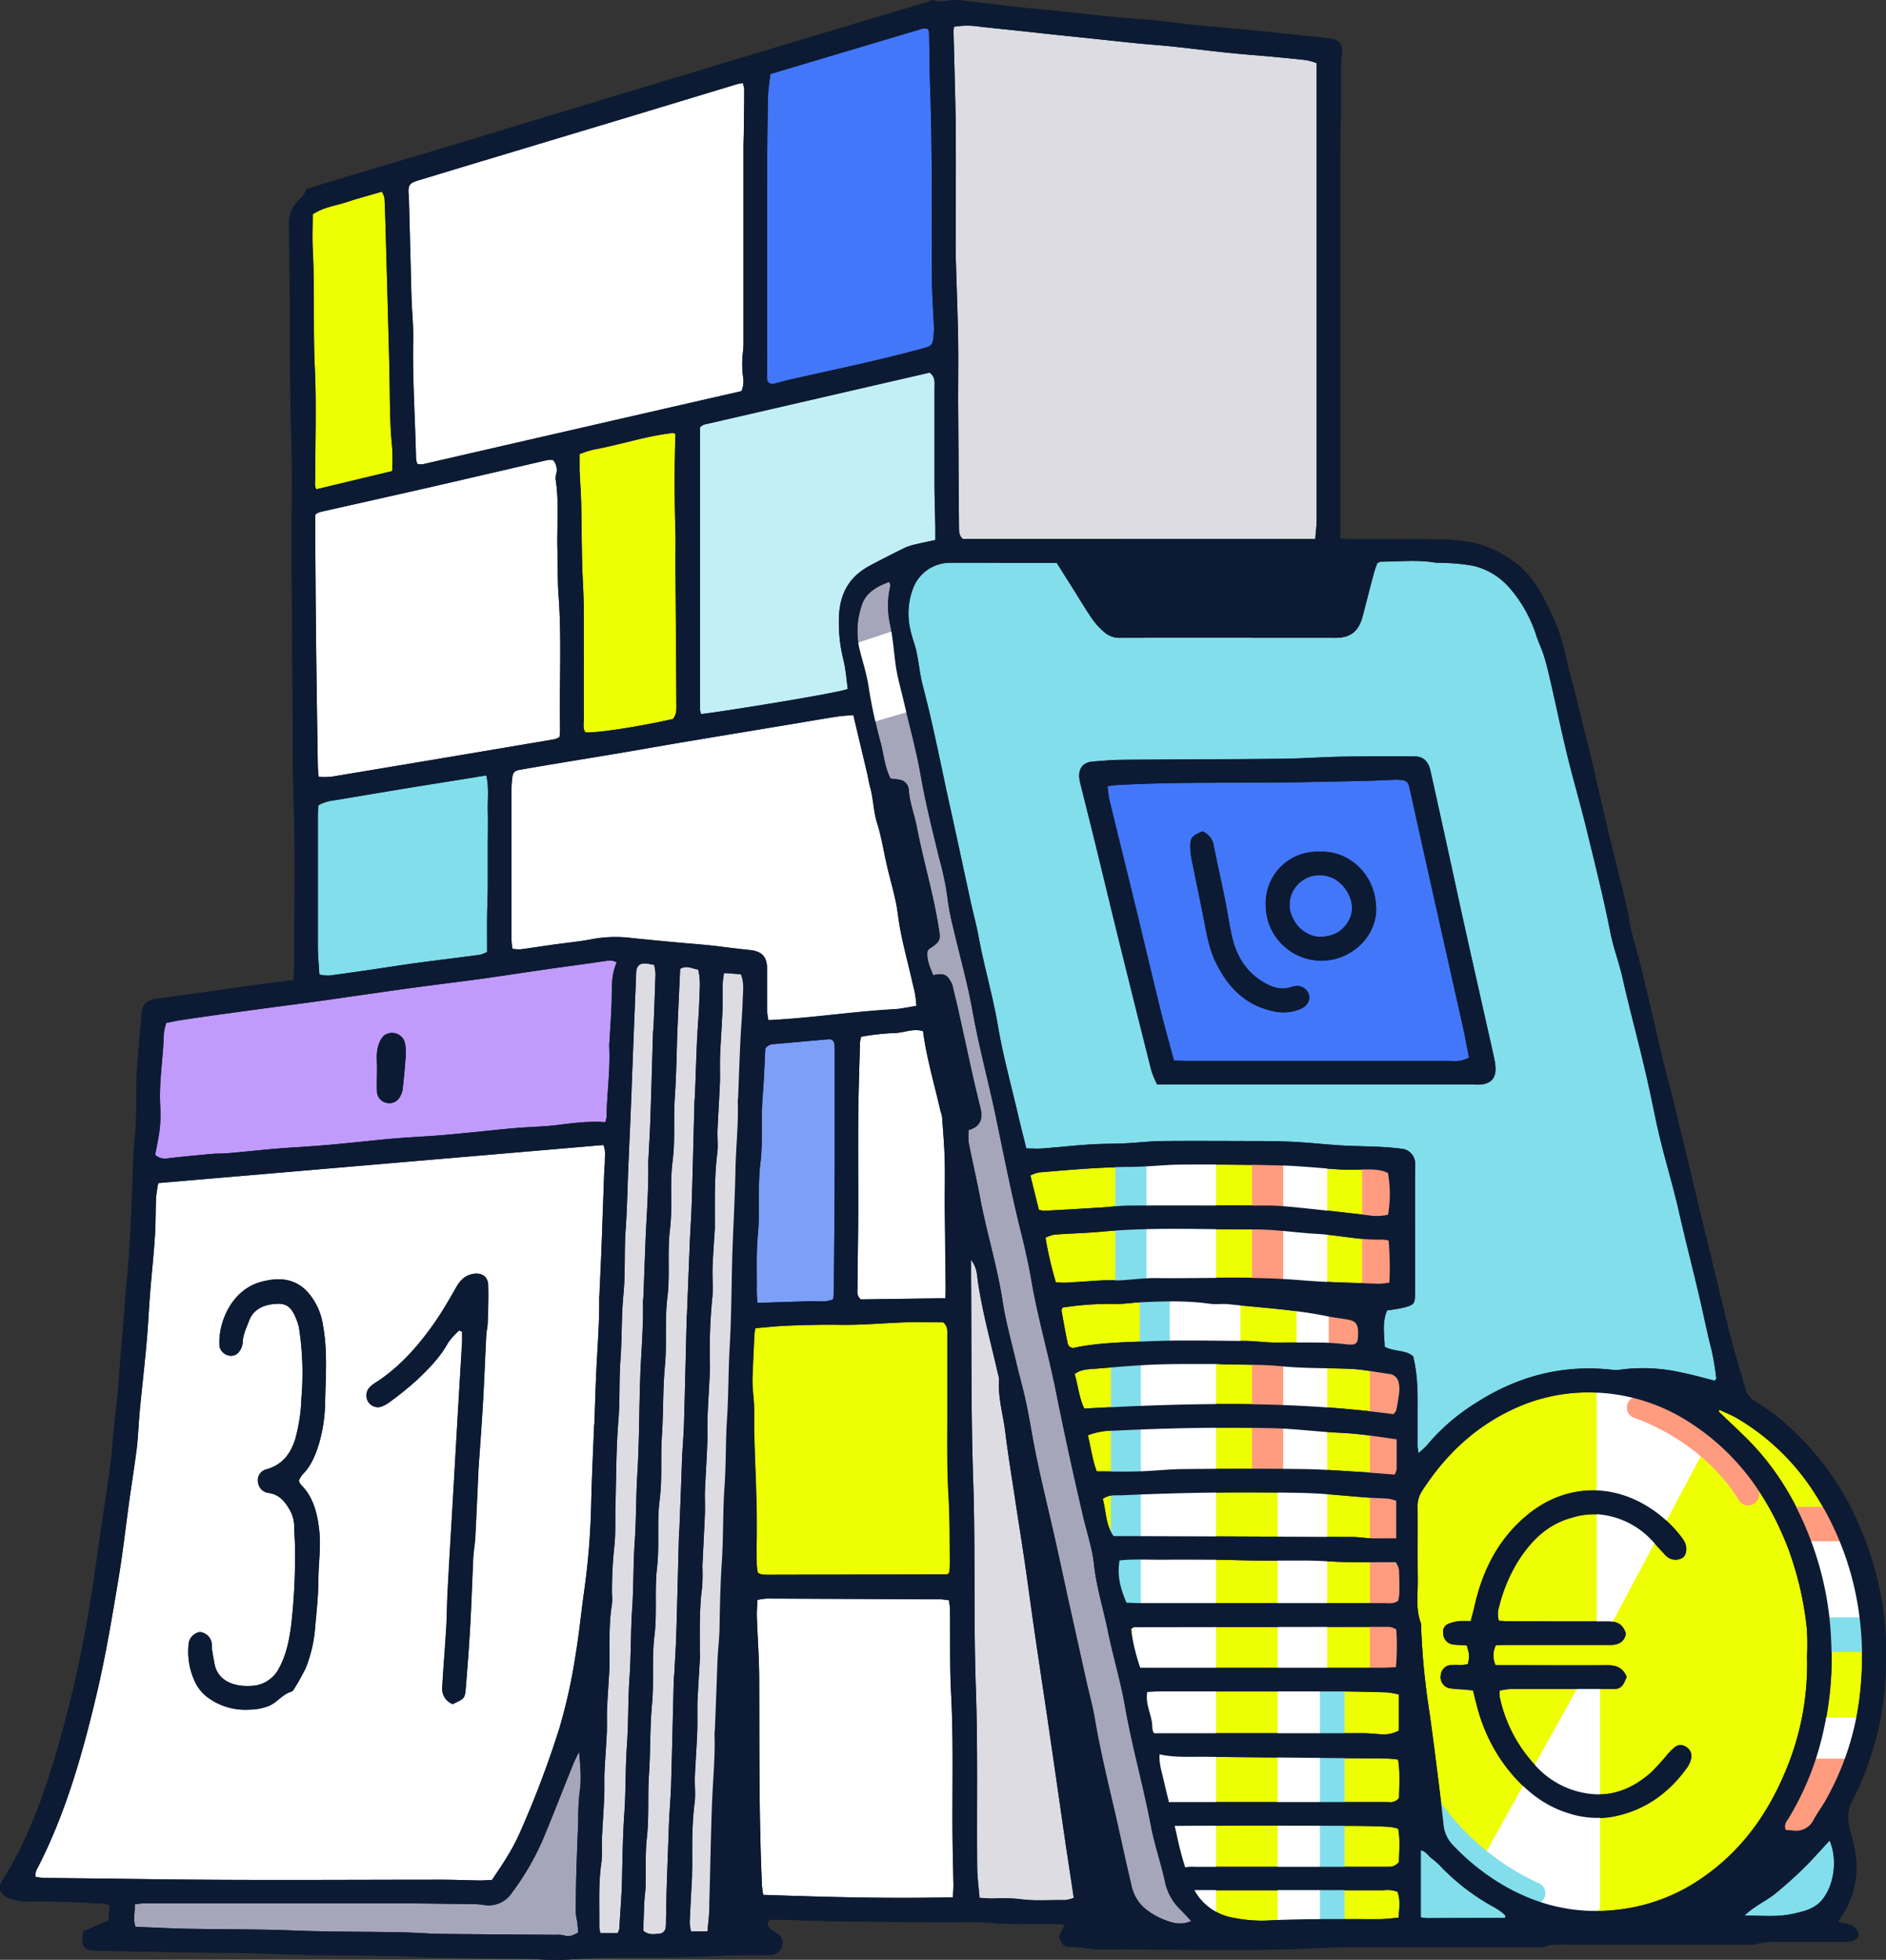
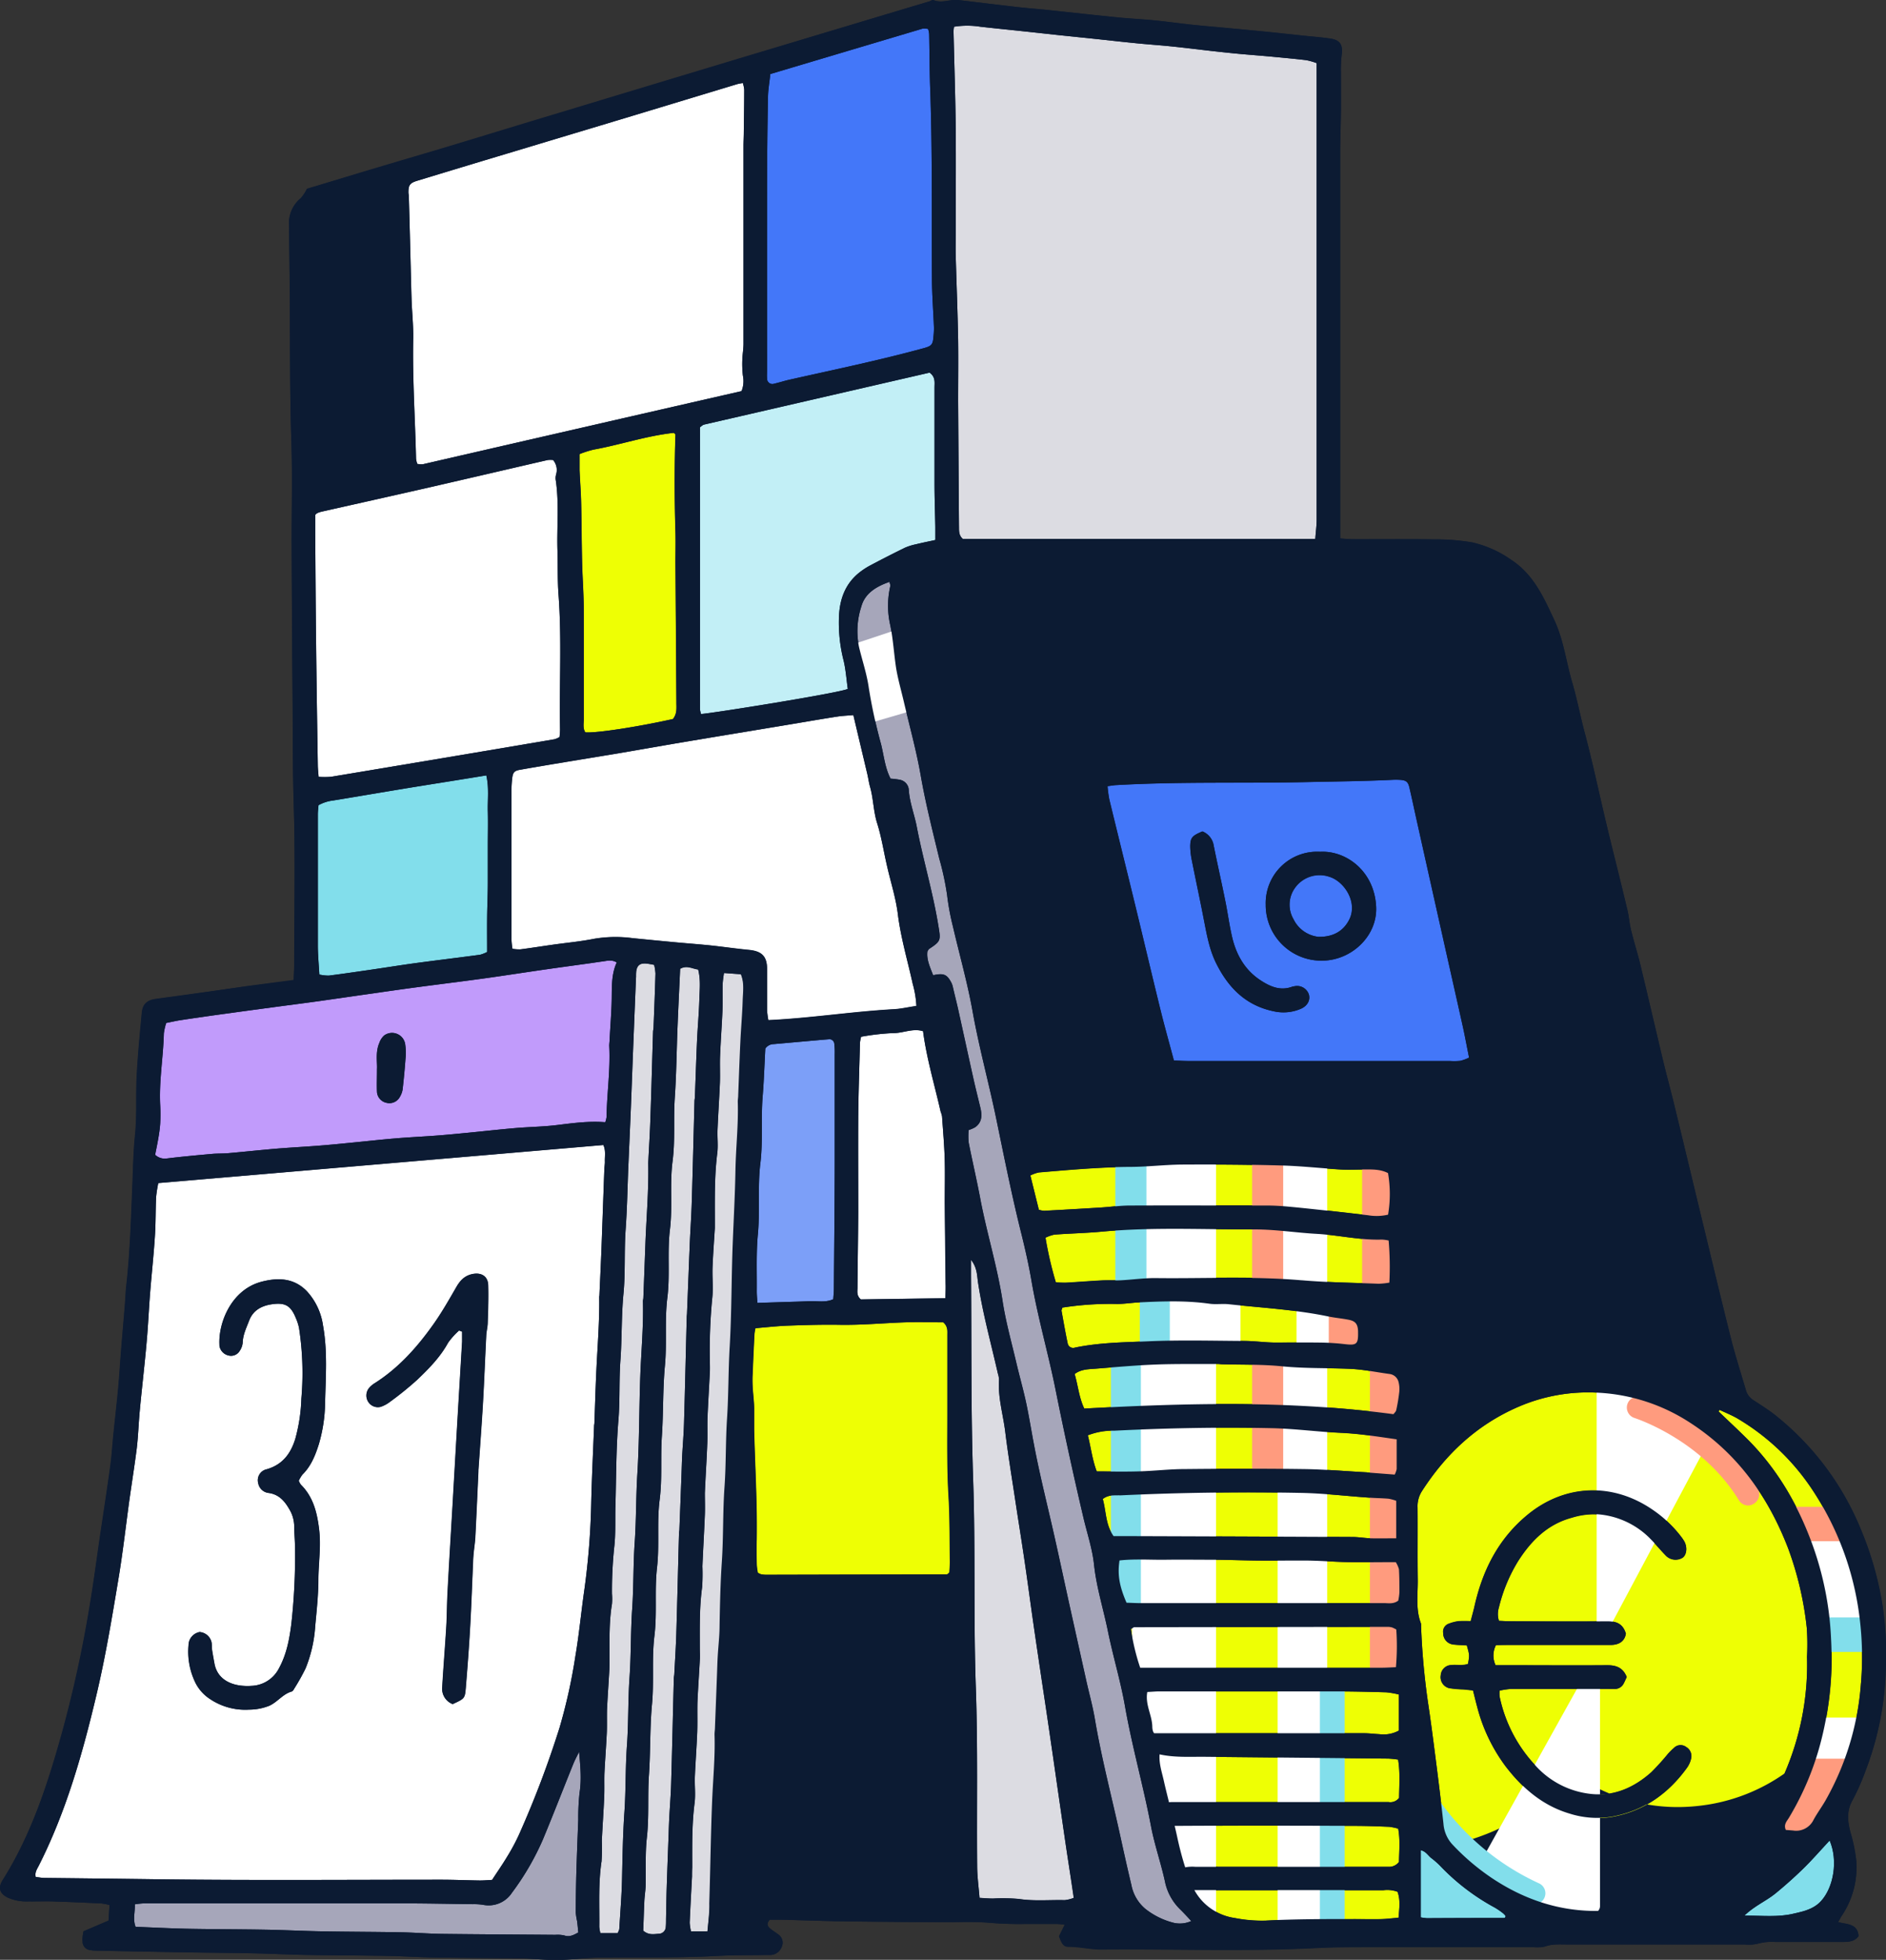
<svg xmlns="http://www.w3.org/2000/svg" viewBox="0 0 517.6 537.63">
  <rect x="0" y="0" width="517.6" height="537.63" fill="#333333" stroke="none" />
  <defs>
    <style>.cls-1{fill:#0c1b33;}.cls-2{fill:#fff;}.cls-3{fill:#82deeb;}.cls-4{fill:#dcdce2;}.cls-5{fill:#eeff04;}.cls-6{fill:#c19bfb;}.cls-7{fill:#c2eff6;}.cls-8{fill:#4377f9;}.cls-9{fill:#a6a6ba;}.cls-10{fill:#7c9ff8;}.cls-11{fill:#ff9b7e;}</style>
  </defs>
  <g id="Calque_2" data-name="Calque 2">
    <g id="Pictos_-_Fond" data-name="Pictos - Fond">
      <path class="cls-1" d="M80.6,268.93c.06-1.58.14-2.73.14-3.89,0-14.41.33-28.82-.09-43.21-.32-10.74-.27-21.47-.36-32.21q-.18-19.65-.24-39.3c0-9.68.23-19.37-.07-29-.39-12.39-.36-24.78-.42-37.17,0-7.43-.16-14.86-.22-22.3a8.72,8.72,0,0,1,3.19-7.38,11.55,11.55,0,0,0,1.72-2.6c6.46-2,13.19-4,19.94-6,6.31-1.89,12.63-3.73,18.93-5.62,10-3,20-6.08,30-9.1q27.18-8.22,54.36-16.41Q231.35,7.48,255.18.37c.33-.11.74-.45,1-.35,2.3,1,4.59-.25,6.88,0,5.37.63,10.74,1.29,16.11,1.9,2.69.31,5.39.5,8.08.78,6.54.69,13.09,1.42,19.64,2.07,3.28.33,6.57.47,9.85.8,3.51.34,7,.84,10.51,1.21,3.16.34,6.32.59,9.49.89,3.51.33,7,.66,10.54,1s7,.74,10.51,1.11c2.46.26,4.93.43,7.37.8,2.66.4,3.44,1.75,3.06,4.49a34.8,34.8,0,0,0-.21,4.57c0,3.77.06,7.55,0,11.33s-.19,7.55-.2,11.33q0,50.46,0,100.94v4.46c1.3.09,2.33.21,3.35.21,7.44,0,14.88-.07,22.32.05a59.9,59.9,0,0,1,10.55.82,30.22,30.22,0,0,1,10.85,4.88c6.05,4,8.8,10.24,11.7,16.44,2.55,5.46,3.25,11.46,4.93,17.18,1.34,4.59,2.23,9.31,3.47,13.94,2.13,8,3.82,16.17,5.76,24.25s4,16.11,5.9,24.17c.43,1.81.54,3.71,1,5.51.78,3.18,1.78,6.31,2.55,9.49,2.14,8.86,4.19,17.75,6.31,26.61.9,3.76,1.94,7.49,2.85,11.25,2.58,10.57,5.11,21.16,7.67,31.74,2.68,11,5.3,22.08,8.08,33.09,1.2,4.76,2.73,9.45,4.1,14.17a4.81,4.81,0,0,0,2.17,2.69c1.87,1.23,3.78,2.42,5.55,3.79a77.41,77.41,0,0,1,23.66,31.24,90.88,90.88,0,0,1,6,20.63,88.18,88.18,0,0,1,1,17.26A83.66,83.66,0,0,1,512,485.76a62.59,62.59,0,0,1-3.57,8.07c-1.67,2.94-1.36,5.78-.57,8.81a44.72,44.72,0,0,1,1.61,7.89,23.81,23.81,0,0,1-4,15c-.3.47-.55,1-1,1.75,2.49.62,5.39.42,5.61,3.84-1.09,1.5-2.7,1.59-4.39,1.59q-9.21,0-18.42,0a14.53,14.53,0,0,0-4.89.49,11,11,0,0,1-3.51.2q-24.45,0-48.89,0c-2,0-4-.17-5.94.56a9.53,9.53,0,0,1-3.17.14q-22.5,0-45,0c-4.84,0-9.68,0-14.51.25-19.7,1-39.4.23-59.1.4-3,0-6-.8-9.12-.75-1.58,0-1.93-1.49-2.52-2.84L292.2,528c-.8-.08-1.45-.2-2.09-.21-3,0-5.91,0-8.86,0a97.26,97.26,0,0,1-10.23-.37,83.36,83.36,0,0,0-9.49-.09c-9.79-.07-19.59-.12-29.39-.25-5.89-.08-11.77-.31-17.66-.46-1.17,0-2.33,0-3.25,0-.95,1.15-.57,1.85.12,2.42s1.53,1.07,2.27,1.65a2.73,2.73,0,0,1,1,3.16,3.54,3.54,0,0,1-2.44,2.35,5.08,5.08,0,0,1-1.41.1c-4.72.08-9.45,0-14.16.27-10.72.59-21.46.34-32.19.48-3.88,0-7.75.57-11.63.63-3.17,0-6.34-.37-9.51-.42-8-.13-16.06-.13-24.08-.26-4.24-.07-8.47-.37-12.71-.45-7.43-.13-14.87-.13-22.3-.26-5-.09-9.89-.35-14.83-.45-5.9-.13-11.8-.15-17.7-.25q-12.56-.21-25.11-.48a9.37,9.37,0,0,1-1.76-.15,2.33,2.33,0,0,1-2.13-2.41,4.7,4.7,0,0,1,0-1.06c0-.46.13-.92.25-1.68l6.87-2.94.28-4.27a15.77,15.77,0,0,0-2.2-.44c-4.46-.21-8.92-.41-13.39-.55-2.23-.06-4.47.06-6.71,0a12.79,12.79,0,0,1-5.53-1c-2.31-1.11-2.87-2.67-1.5-4.85,8-12.71,12.5-26.81,16.46-41.15a337.68,337.68,0,0,0,7.4-34.12c1.14-6.73,2-13.49,3-20.23.9-6,1.83-12.09,2.66-18.14.4-2.91.56-5.85.86-8.77.43-4.21.92-8.42,1.31-12.63.32-3.52.52-7,.81-10.56.32-4,.69-8,1-12,.16-1.87.21-3.75.42-5.62,1-8.78,1.25-17.61,1.62-26.43.21-4.94.27-9.89.77-14.8.55-5.43.17-10.85.46-16.26.3-5.75.86-11.49,1.4-17.23.23-2.42,1.48-3.48,3.86-3.81,8.15-1.11,16.29-2.25,24.44-3.37C71.57,270.1,75.88,269.55,80.6,268.93Z" />
      <path class="cls-1" d="M362.27,233.67c7.32-.4,15,5.49,15.4,15.1.38,7.94-6.68,14.69-14.77,14.76a15.26,15.26,0,0,1-15.53-15.39A14.11,14.11,0,0,1,362.27,233.67ZM361.81,257c4.28.07,6.94-1.76,8.43-4.66,2.49-4.82-1.35-10.65-5.46-11.87a8.27,8.27,0,0,0-9.35,3,7.91,7.91,0,0,0-.45,8.66A8.68,8.68,0,0,0,361.81,257Z" />
    </g>
    <g id="Pictos_-_Couleur" data-name="Pictos - Couleur">
      <path class="cls-2" d="M43.44,324.53l122.14-10.44c.73,1.57.36,3.13.42,4.64,0,.7-.13,1.4-.15,2.11-.27,7.18-.51,14.36-.78,21.54-.17,4.35-.38,8.7-.57,13.05a2.11,2.11,0,0,0-.05.35c.1,6.72-.47,13.42-.78,20.12-.23,4.82-.36,9.65-.54,14.47,0,.24-.07.47-.08.71-.27,7.06-.63,14.11-.79,21.18a203,203,0,0,1-1.94,24.25c-.85,5.94-1.4,11.92-2.41,17.82A150.39,150.39,0,0,1,153.55,474a272.7,272.7,0,0,1-11.16,29.39,54.25,54.25,0,0,1-3.18,5.91c-1.27,2.12-2.69,4.16-4.16,6.41-1.13.06-2.29.17-3.45.16-3.42-.05-6.84-.2-10.26-.21-25.74,0-51.49.21-77.23-.11q-15.91-.21-31.83-.38c-.82,0-1.63-.17-2.47-.26-.31-1.22.32-2.12.78-3,7.51-14.81,12-30.62,15.82-46.7,2.54-10.65,4.32-21.44,6.12-32.22,1.2-7.19,2-14.43,3-21.65.66-4.65,1.4-9.3,2-14,.4-3.38.5-6.8.82-10.2.36-4,.81-7.95,1.21-11.93.31-3,.62-6.08.86-9.13.29-3.75.47-7.51.77-11.27.41-5.27,1-10.53,1.33-15.81.23-3.53.16-7.08.32-10.61A35.24,35.24,0,0,1,43.44,324.53ZM82,406.21A8.93,8.93,0,0,1,83,404.5c2.34-2.32,3.52-5.2,4.48-8.29a42.18,42.18,0,0,0,1.73-11.47c.16-7.05.7-14.13-.58-21.16a17.46,17.46,0,0,0-4.47-9.42c-3.53-3.61-7.9-3.74-12.44-2.54-8.27,2.2-11.79,11.24-11.51,17.19,0,.12,0,.24,0,.35a3.24,3.24,0,0,0,2.48,2.67,2.75,2.75,0,0,0,3.07-1.24,4.65,4.65,0,0,0,.83-2.25c.07-2.2,1-4.1,1.77-6.07,1.09-2.87,3.47-4.09,6.27-4.49,3.69-.53,5.18.42,6.57,3.83a13.15,13.15,0,0,1,.86,2.69,81.23,81.23,0,0,1,.64,19.39A46.65,46.65,0,0,1,81,394.81c-1.3,4.11-3.57,7-7.84,8.25a3.07,3.07,0,0,0-2.31,3.81,3.28,3.28,0,0,0,2.93,2.69c2.76.4,4.31,2.2,5.59,4.42a9.31,9.31,0,0,1,1.37,4.68c0,1.89.19,3.77.21,5.65a165.87,165.87,0,0,1-1,21.15c-.52,4.19-1.3,8.35-3.38,12.17A8.82,8.82,0,0,1,69,462.48a15,15,0,0,1-2.12,0c-3.65-.22-7.23-1.91-8-6.1-.23-1.27-.47-2.54-.66-3.81-.1-.7,0-1.43-.16-2.11a3.61,3.61,0,0,0-3.25-2.75,3.76,3.76,0,0,0-2.92,2.69,7.35,7.35,0,0,0-.13,1.05,19.27,19.27,0,0,0,1.52,9.33,11.43,11.43,0,0,0,4.44,5.34A17.32,17.32,0,0,0,68.38,469a15,15,0,0,0,5.49-1.05c2.26-1,3.72-3.23,6.18-3.92.28-.08.51-.48.68-.78a58.85,58.85,0,0,0,3.1-5.52,36.93,36.93,0,0,0,2.66-11.64c.39-4.21.84-8.44.87-12.66,0-4.68.78-9.32.18-14.07-.58-4.59-1.65-8.75-5-12.09A4.53,4.53,0,0,1,82,406.21ZM126,365l.8.3c0,.91,0,1.82,0,2.73-.38,6.57-.79,13.14-1.17,19.71q-.72,12.33-1.42,24.66c-.48,8.21-1,16.43-1.42,24.65-.16,3.06-.15,6.13-.33,9.19-.33,5.51-.79,11-1.11,16.53a4.5,4.5,0,0,0,2.85,4.69c3.31-1.53,3.37-1.53,3.62-4.64.45-5.51.87-11,1.18-16.53.34-6,.54-12,.81-18,0-.82.09-1.64.17-2.46.14-1.4.37-2.8.44-4.2.31-6,.57-12,.85-18,0-.11,0-.23,0-.35.42-6.1.88-12.19,1.24-18.29s.59-12.46.91-18.69c.06-1.17.37-2.33.4-3.49.1-3.42.23-6.84.14-10.25-.08-2.51-1.92-3.59-4.4-3.05-2.17.47-3.37,1.87-4.42,3.69-1.94,3.36-3.87,6.76-6.11,9.93-4.51,6.38-9.66,12.19-16.38,16.41a6.32,6.32,0,0,0-1.33,1.15,3.25,3.25,0,0,0-.25,3.91,3.11,3.11,0,0,0,3.41,1.3,8.8,8.8,0,0,0,2.47-1.33,89.52,89.52,0,0,0,7.43-6c3.23-3.08,6.38-6.25,8.57-10.25A19.83,19.83,0,0,1,126,365Z" />
-       <path class="cls-3" d="M470.64,378.77c-3-.76-6.05-1.63-9.14-2.26a48,48,0,0,0-16.51-.82,7.86,7.86,0,0,1-2.05.13c-13.79-1.66-26.39,1.62-38,9.12a55.74,55.74,0,0,0-13.3,11.53,24.15,24.15,0,0,1-2.33,2.15c-.12-1-.24-1.52-.25-2.05,0-2.48,0-5,0-7.44,0-5.52.23-11.05-1.19-17-1.85-1.84-5.16-1.26-7.85-2.67-.08-3.38-.77-6.76.69-10a43.45,43.45,0,0,0,4.59-.77c2.88-.8,3-1,3.05-3.86,0-2.25,0-4.49,0-6.73V321.17a20.49,20.49,0,0,0,0-2.48,4.07,4.07,0,0,0-3.73-3.56c-4.45-.58-8.92-.62-13.4-.76-5.05-.14-10.08-.77-15.12-1.07-3.42-.2-6.84-.26-10.26-.27-8.86,0-17.72-.08-26.57,0-3.53,0-7,.46-10.57.62-3.18.15-6.37.1-9.55.31-4.33.28-8.66.76-13,1.09-1.4.11-2.81,0-4.48,0-.8-3.25-1.61-6.41-2.35-9.58-1.86-8-4.06-15.92-5.43-24-1.4-8.24-3.78-16.23-5.3-24.43-.57-3.1-1.41-6.15-2.09-9.23-1.9-8.7-3.75-17.41-5.68-26.11-2.49-11.2-4.63-22.49-7.56-33.6-.8-3-1.07-6.22-1.73-9.31-.44-2.06-1.28-4-1.69-6.09a19.37,19.37,0,0,1,.82-11.47,10.82,10.82,0,0,1,10.27-6.84c4.84-.06,9.68,0,14.52,0H290l4.53,7.19c1.76,2.79,3.44,5.64,5.32,8.35a19.41,19.41,0,0,0,3.36,3.6,6.18,6.18,0,0,0,4.23,1.44c19.72-.05,39.44,0,59.16,0,4.06,0,6.28-1.82,7.33-5.78s2.06-8,3.12-11.94c.26-1,.66-2,.93-2.76.48-.22.69-.41.9-.41,4.94,0,9.89-.58,14.82.23,1,.17,2.12,0,3.17.13a50.38,50.38,0,0,1,7.71.83,19,19,0,0,1,9.7,6,37,37,0,0,1,7.37,13.14c.62,1.9,1.53,3.71,2.11,5.62.72,2.34,1.28,4.74,1.83,7.13,1.54,6.72,2.93,13.47,4.57,20.17s3.59,13.32,5.22,20c2.3,9.42,4.67,18.83,6.55,28.34.84,4.28,2.39,8.31,3.35,12.53,1.83,8.09,4,16.11,5.91,24.18,1.17,4.89,2.2,9.81,3.22,14.73,1.77,8.59,4.48,16.94,6.41,25.49,2.12,9.35,4.6,18.61,6.66,28,.68,3.09,1.31,6.16,2.14,9.22a72.82,72.82,0,0,1,1.39,8.25C471.08,378.22,470.84,378.43,470.64,378.77ZM317.57,297.52h86.84a16.64,16.64,0,0,0,2.12,0c2.69-.32,4-1.75,3.9-4.48a14.76,14.76,0,0,0-.39-2.79c-.56-2.64-1.17-5.28-1.77-7.91-2.08-9.3-4.19-18.59-6.25-27.89-2-8.95-3.92-17.91-5.88-26.86q-1.77-8.09-3.58-16.17c-.58-2.55-1.95-3.87-4.31-3.89-6.49-.05-13-.06-19.48.06-5.76.1-11.53.53-17.29.59-14.4.16-28.81.16-43.21.28-2.81,0-5.63.26-8.45.49-2.49.2-3.77,1.75-3.63,4.26a9.48,9.48,0,0,0,.31,1.74c1.24,5,2.51,10,3.75,15.07,2.24,9.14,4.43,18.3,6.68,27.44q4.5,18.16,9.07,36.31A30.82,30.82,0,0,0,317.57,297.52Z" />
      <path class="cls-4" d="M264.23,147.82c-1.24-1.1-1-2.44-1.05-3.72q-.12-17-.23-34c0-5.66.08-11.33,0-17-.14-7.65-.45-15.31-.66-23-.05-2,0-4,0-6,0-9.68.08-19.36,0-29-.1-8.84-.4-17.68-.6-26.51a8.94,8.94,0,0,1,.17-1.25,23.09,23.09,0,0,1,7.28,0c3.62.41,7.24.77,10.86,1.15L290.8,9.66l9.12.94c4.09.43,8.18.9,12.28,1.3,3.16.31,6.33.52,9.49.85,3.62.37,7.24.83,10.86,1.24,2.46.27,4.91.54,7.37.77,3.16.29,6.33.52,9.49.82s6.09.57,9.13.93a17.77,17.77,0,0,1,2.81.81V21q0,60.75,0,121.5c0,1.74-.25,3.49-.38,5.35Z" />
-       <path class="cls-5" d="M495.93,454.5a75.05,75.05,0,0,1-6.16,32c-4.88,11.53-12,21.31-22.4,28.52a50.33,50.33,0,0,1-20.74,8.51c-13.57,2.23-25.95-.77-37.29-8.37A63.38,63.38,0,0,1,398.61,506a9.33,9.33,0,0,1-2.46-5.69c-.57-5.26-1.21-10.5-1.88-15.74-.76-5.94-1.51-11.89-2.41-17.81A196.7,196.7,0,0,1,390,446a2.29,2.29,0,0,0-.05-.7c-1.48-3.89-.81-7.93-.86-11.91-.09-6.61,0-13.21-.05-19.82a7.68,7.68,0,0,1,1.11-4.37c6.58-10.27,15.13-18.3,26.42-23.21a48.08,48.08,0,0,1,22.4-3.91,50.85,50.85,0,0,1,24.86,8.21c13,8.41,21.43,20.23,26.92,34.48a90.64,90.64,0,0,1,5.12,21.92A65.09,65.09,0,0,1,495.93,454.5Zm-84.56-9.86a6.1,6.1,0,0,1,0-3.66,44.08,44.08,0,0,1,5.26-12.66c3.58-5.62,8.08-10.15,14.74-11.94a20.47,20.47,0,0,1,6.22-.95A22.58,22.58,0,0,1,453,422.25c1.4,1.42,2.7,3,4.08,4.41a3.72,3.72,0,0,0,4.78.65c1.1-.87,1.27-3,.33-4.55a14.35,14.35,0,0,0-1-1.42,33.47,33.47,0,0,0-7.45-7c-11.07-7.69-24.18-7.13-34.34,1.13-8.15,6.63-12.55,15.4-14.77,25.46-.27,1.23-.61,2.45-1,3.85a31.06,31.06,0,0,0-3.38,0,12.06,12.06,0,0,0-2.68.71,2.31,2.31,0,0,0-1.48,2.55,3.09,3.09,0,0,0,2.77,3.12c1.26.16,2.53.17,3.71.24.76,2.7.76,2.7.33,5.1-1.43.53-3,.18-4.48.31a3,3,0,0,0-3,2.83,3.08,3.08,0,0,0,2.32,3.5,29,29,0,0,0,3.86.34c.9.08,1.79.19,2.67.28.42,1.64.74,3,1.11,4.36a46.68,46.68,0,0,0,7.86,16.49c4.61,6,10.14,10.8,17.61,13a24.92,24.92,0,0,0,11.52.83c8.79-1.58,15.57-6.4,20.72-13.6a7.08,7.08,0,0,0,1.07-2.56,2.87,2.87,0,0,0-1.4-3,2.53,2.53,0,0,0-3.27.21,18.83,18.83,0,0,0-1.74,1.72,66.62,66.62,0,0,1-4.53,5c-4.66,4.15-10.11,6.63-16.44,6A23.92,23.92,0,0,1,421.09,484a39.27,39.27,0,0,1-9.54-18.66,8.71,8.71,0,0,1,0-1.56,20.84,20.84,0,0,1,3.16-.47c6.37,0,12.74,0,19.11,0,3.07,0,6.13-.05,9.19,0a2.68,2.68,0,0,0,2.6-1.49c.33-.61.59-1.26.84-1.78-1.06-2.61-2.92-3.26-5.43-3.23-8.86.09-17.71,0-26.56,0h-4a6.24,6.24,0,0,1,.09-5.51c1.08,0,2.24-.06,3.4-.06h25.84c.83,0,1.66,0,2.48,0,2.11-.08,3.58-1,3.95-3.08-.8-2.7-2.56-3.45-5.15-3.41-8.73.11-17.47.05-26.2,0C413.7,444.77,412.55,444.69,411.37,444.64Z" />
+       <path class="cls-5" d="M495.93,454.5a75.05,75.05,0,0,1-6.16,32a50.33,50.33,0,0,1-20.74,8.51c-13.57,2.23-25.95-.77-37.29-8.37A63.38,63.38,0,0,1,398.61,506a9.33,9.33,0,0,1-2.46-5.69c-.57-5.26-1.21-10.5-1.88-15.74-.76-5.94-1.51-11.89-2.41-17.81A196.7,196.7,0,0,1,390,446a2.29,2.29,0,0,0-.05-.7c-1.48-3.89-.81-7.93-.86-11.91-.09-6.61,0-13.21-.05-19.82a7.68,7.68,0,0,1,1.11-4.37c6.58-10.27,15.13-18.3,26.42-23.21a48.08,48.08,0,0,1,22.4-3.91,50.85,50.85,0,0,1,24.86,8.21c13,8.41,21.43,20.23,26.92,34.48a90.64,90.64,0,0,1,5.12,21.92A65.09,65.09,0,0,1,495.93,454.5Zm-84.56-9.86a6.1,6.1,0,0,1,0-3.66,44.08,44.08,0,0,1,5.26-12.66c3.58-5.62,8.08-10.15,14.74-11.94a20.47,20.47,0,0,1,6.22-.95A22.58,22.58,0,0,1,453,422.25c1.4,1.42,2.7,3,4.08,4.41a3.72,3.72,0,0,0,4.78.65c1.1-.87,1.27-3,.33-4.55a14.35,14.35,0,0,0-1-1.42,33.47,33.47,0,0,0-7.45-7c-11.07-7.69-24.18-7.13-34.34,1.13-8.15,6.63-12.55,15.4-14.77,25.46-.27,1.23-.61,2.45-1,3.85a31.06,31.06,0,0,0-3.38,0,12.06,12.06,0,0,0-2.68.71,2.31,2.31,0,0,0-1.48,2.55,3.09,3.09,0,0,0,2.77,3.12c1.26.16,2.53.17,3.71.24.76,2.7.76,2.7.33,5.1-1.43.53-3,.18-4.48.31a3,3,0,0,0-3,2.83,3.08,3.08,0,0,0,2.32,3.5,29,29,0,0,0,3.86.34c.9.08,1.79.19,2.67.28.42,1.64.74,3,1.11,4.36a46.68,46.68,0,0,0,7.86,16.49c4.61,6,10.14,10.8,17.61,13a24.92,24.92,0,0,0,11.52.83c8.79-1.58,15.57-6.4,20.72-13.6a7.08,7.08,0,0,0,1.07-2.56,2.87,2.87,0,0,0-1.4-3,2.53,2.53,0,0,0-3.27.21,18.83,18.83,0,0,0-1.74,1.72,66.62,66.62,0,0,1-4.53,5c-4.66,4.15-10.11,6.63-16.44,6A23.92,23.92,0,0,1,421.09,484a39.27,39.27,0,0,1-9.54-18.66,8.71,8.71,0,0,1,0-1.56,20.84,20.84,0,0,1,3.16-.47c6.37,0,12.74,0,19.11,0,3.07,0,6.13-.05,9.19,0a2.68,2.68,0,0,0,2.6-1.49c.33-.61.59-1.26.84-1.78-1.06-2.61-2.92-3.26-5.43-3.23-8.86.09-17.71,0-26.56,0h-4a6.24,6.24,0,0,1,.09-5.51c1.08,0,2.24-.06,3.4-.06h25.84c.83,0,1.66,0,2.48,0,2.11-.08,3.58-1,3.95-3.08-.8-2.7-2.56-3.45-5.15-3.41-8.73.11-17.47.05-26.2,0C413.7,444.77,412.55,444.69,411.37,444.64Z" />
      <path class="cls-2" d="M203.5,107.3q-43.78,10-87.51,20.07a5.75,5.75,0,0,1-1.48-.12,6.85,6.85,0,0,1-.34-1.37c-.24-10.95-1-21.89-.78-32.85.07-3.52-.3-7-.44-10.57-.1-2.83-.15-5.65-.23-8.48q-.25-10.07-.53-20.13c0-.35-.11-.7-.11-1.05,0-2,.41-2.61,2.47-3.23q12.32-3.75,24.65-7.45l32.45-9.76,30.72-9.3a14.63,14.63,0,0,1,1.5-.28,9.29,9.29,0,0,1,.38,1.77c0,3.89-.07,7.78-.12,11.67,0,1.3-.08,2.59-.08,3.89q0,27.08,0,54.16c0,1.52-.29,3-.33,4.56a28,28,0,0,0,.16,4.2A7.37,7.37,0,0,1,203.5,107.3Z" />
      <path class="cls-2" d="M251.5,276c-2.37.36-4.22.79-6.08.9-11.48.63-22.86,2.45-34.55,3a24.23,24.23,0,0,1-.35-2.6c0-3.78,0-7.55,0-11.33,0-3.61-1.43-5-5.06-5.35s-7-.87-10.49-1.24c-3.27-.34-6.56-.57-9.83-.88q-5.79-.54-11.57-1.12a35.49,35.49,0,0,0-10.54.18c-3.8.76-7.67,1.1-11.51,1.65-2.9.41-5.8.87-8.71,1.25a11.1,11.1,0,0,1-2.19-.16,22.89,22.89,0,0,1-.27-2.52q0-20.36,0-40.7a29.6,29.6,0,0,1,.2-3.53c.19-1.63.58-2.09,2.13-2.36,4.28-.76,8.57-1.47,12.85-2.18l14.6-2.41L185.09,204q9.72-1.64,19.45-3.24l14.61-2.43c3.59-.6,7.17-1.22,10.77-1.77,1.36-.21,2.75-.25,4.28-.39,1.32,5.6,2.59,10.92,3.85,16.25.26,1.13.41,2.3.73,3.42.93,3.26.91,6.69,1.95,10,1.16,3.66,1.75,7.5,2.61,11.26,1,4.55,2.49,9,3.07,13.66.81,6.53,2.69,12.79,4.09,19.17A27.11,27.11,0,0,1,251.5,276Z" />
      <path class="cls-2" d="M87.44,213.12c-.08-1.05-.2-2.08-.22-3.1-.17-11.19-.35-22.39-.47-33.59-.12-9.9-.17-19.81-.24-29.72,0-1.63,0-3.27,0-5.4.22-.51,1.08-.79,2-1,10-2.24,19.93-4.46,29.89-6.73,10.64-2.44,21.28-4.93,31.92-7.38a7.15,7.15,0,0,1,1.47,0,4.21,4.21,0,0,1,.84,3.92,3.73,3.73,0,0,0-.08,1.76c.92,6.34.25,12.71.44,19.06.12,4,0,8,.28,12,.93,12.37.18,24.76.42,37.13a20.11,20.11,0,0,1-.15,2.13,6.53,6.53,0,0,1-1.35.59Q121.53,208,90.83,213.1A22.22,22.22,0,0,1,87.44,213.12Z" />
      <path class="cls-6" d="M42.59,316.79c.28-1.49.59-3,.84-4.44s.46-2.77.54-4.17a48.07,48.07,0,0,0,0-4.95c-.36-6.62.84-13.16,1-19.75a15.35,15.35,0,0,1,.65-2.85c1.46-.29,2.82-.61,4.2-.81q6.61-1,13.25-1.89c4.07-.57,8.15-1.11,12.23-1.66s8.38-1.09,12.57-1.68,8.61-1.24,12.92-1.85c4.53-.65,9.06-1.3,13.6-1.91,6.06-.81,12.13-1.55,18.18-2.38,5.82-.81,11.62-1.72,17.44-2.55,4-.57,7.91-1.1,11.87-1.65,1.17-.16,2.32-.35,3.49-.5s2.54-.57,3.89.28c-1.47,3.2-1.33,6.61-1.38,10-.06,3.64-.37,7.28-.56,10.92,0,.7-.14,1.41-.11,2.11.32,6.5-.65,12.94-.75,19.42a7,7,0,0,1-.35,1.38c-4.57-.37-9,.26-13.37.79-3.73.45-7.51.49-11.26.81-4.33.37-8.66.86-13,1.28-2.92.28-5.85.57-8.78.79-3.75.28-7.52.45-11.27.77-4.33.36-8.65.86-13,1.27-2.81.28-5.62.55-8.43.76-3.75.29-7.52.48-11.27.79-4.33.37-8.65.84-13,1.22-1.52.14-3.06.07-4.58.21-4.1.37-8.2.74-12.28,1.24A3.86,3.86,0,0,1,42.59,316.79Zm60.87-23.5c0,2.65-.09,4.53,0,6.4a3.29,3.29,0,0,0,2.71,2.86,3.24,3.24,0,0,0,3.56-1.65,5.73,5.73,0,0,0,.75-2c.32-2.78.59-5.58.79-8.38a16.51,16.51,0,0,0-.05-3.85,3.65,3.65,0,0,0-5.8-2.61,4.81,4.81,0,0,0-1.31,2C103,288.64,103.57,291.39,103.46,293.29Z" />
      <path class="cls-7" d="M255.12,102.22c1.67,1.21,1.35,2.71,1.35,4.09,0,8.74,0,17.47,0,26.21,0,4,.15,8,.22,12,0,1.17,0,2.33,0,3.62-2,.43-3.65.77-5.34,1.18a15.47,15.47,0,0,0-3,.94q-4.76,2.33-9.43,4.81a19.73,19.73,0,0,0-3.51,2.35c-3.5,3-4.92,7-5.15,11.49a41.86,41.86,0,0,0,1.24,12.2c.63,2.59.8,5.28,1.17,7.88-2.32,1.12-36.8,6.63-40.26,6.89a5.86,5.86,0,0,1-.31-1.3c0-25.84,0-51.68,0-77.38.52-.35.79-.65,1.11-.72C213.92,111.71,234.63,106.94,255.12,102.22Z" />
-       <path class="cls-2" d="M261.52,520.46c-17.52.43-34.68-.06-52.09-.66-.12-1-.29-1.89-.33-2.79-.84-18.72-.68-37.45-.75-56.18,0-5.76-.45-11.52-.64-17.28-.05-1.5.09-3,.15-4.67a20.32,20.32,0,0,1,2.61-.37q20.86.08,41.75.2c1.88,0,3.77,0,5.66,0,.79,0,1.58.16,2.55.27.11.94.28,1.73.29,2.52.1,7.78-.1,15.57.31,23.33.72,13.79.21,27.58.42,41.36.05,3.65.16,7.3.22,10.95C261.68,518.11,261.59,519,261.52,520.46Z" />
      <path class="cls-8" d="M211.41,20.31c14.09-4.2,28-8.35,41.81-12.46a5,5,0,0,1,1.49.1A6.26,6.26,0,0,1,255,9.32c.11,4.95.1,9.91.28,14.86.63,17.34.39,34.69.49,52,0,4.59.38,9.17.55,13.75a22,22,0,0,1-.14,2.43c-.16,2.16-.51,2.56-2.62,3.14-12.22,3.35-24.64,5.91-37,8.69-1.38.31-2.72.76-4.1,1.07a1.45,1.45,0,0,1-1.94-1.41c-.07-.82,0-1.65,0-2.48,0-16.53,0-33.06,0-49.59q0-12.57.25-25.13C210.8,24.69,211.16,22.71,211.41,20.31Z" />
      <path class="cls-5" d="M207.27,364.36c3.2-.26,6.11-.6,9-.7,4.71-.17,9.44-.31,14.15-.23,6,.1,12-.47,18-.68,3.52-.12,7.06,0,10.41,0,1.38,1.16,1.13,2.51,1.14,3.77,0,7.09,0,14.17,0,21.25,0,7.55-.13,15.12.32,22.65.36,6,.28,12,.37,18,0,1-.09,2.08-.13,2.93-.27.26-.34.36-.44.43a.62.62,0,0,1-.32.11l-49.58.12a7.31,7.31,0,0,1-1.4-.15,4.37,4.37,0,0,1-.87-.43,19.84,19.84,0,0,1-.29-2.19c0-2.24-.05-4.48,0-6.73.18-10.14-.47-20.27-.7-30.4,0-1.89,0-3.78,0-5.67s-.3-4-.41-6c-.06-1.18-.08-2.36,0-3.54.14-3.64.31-7.29.49-10.93A15.72,15.72,0,0,1,207.27,364.36Z" />
      <path class="cls-9" d="M256.09,267.52c-.89-2.31-1.85-4.32-1.56-6.54.19-.3.28-.56.46-.68,3.29-2.16,3.19-2.38,2.54-6.34-1.49-9.17-4.18-18.06-5.93-27.16-.66-3.44-2-6.74-2.2-10.28a3,3,0,0,0-2.52-2.63,20.6,20.6,0,0,0-2.47-.3c-1.55-3-1.83-6.34-2.62-9.48a143.82,143.82,0,0,1-3.35-15.4c-.54-3.88-1.8-7.51-2.69-11.26a21.59,21.59,0,0,1,.65-11.13c1-3.61,4.15-5.48,7.71-6.71.1.49.3.85.23,1.14a23.87,23.87,0,0,0,0,10.8c.79,3.89,1,7.89,1.61,11.81.51,3,1.37,6,2.06,8.94,1.6,6.84,3.5,13.64,4.7,20.55,1.34,7.66,3.25,15.15,5.07,22.68a76.44,76.44,0,0,1,2.14,9.93,67.74,67.74,0,0,0,1.6,8.66c1.8,7.76,4,15.45,5.4,23.29,1.76,9.84,4.41,19.45,6.44,29.22,2.24,10.79,4.37,21.59,7.07,32.28,1,4.08,1.93,8.2,2.64,12.34,1.72,10.08,4.6,19.9,6.61,29.9q3.6,17.93,7.79,35.71c1,4.1,2.33,8.15,2.78,12.31.66,6.25,2.57,12.19,3.81,18.29,1.4,6.89,3.47,13.64,4.68,20.55,1.93,11,5,21.73,7.09,32.66,1,5.43,2.88,10.61,4,16A14.81,14.81,0,0,0,324,523.9c1,1,1.93,2,2.93,3.1a7.58,7.58,0,0,1-4.41.57,20.62,20.62,0,0,1-8.22-3.94,11.32,11.32,0,0,1-3.83-6.57c-1.15-4.78-2.2-9.58-3.26-14.39-2.3-10.39-5-20.69-6.77-31.2-.59-3.46-1.54-6.86-2.31-10.29q-2.4-10.79-4.79-21.56c-1.31-5.95-2.57-11.9-3.91-17.84-1.92-8.56-4.1-17.07-5.72-25.68-.68-3.57-1.26-7.18-2-10.74-.81-3.9-1.92-7.73-2.83-11.62-1.31-5.57-2.87-11.12-3.74-16.76-1.42-9.29-4.2-18.26-6-27.46-1-5.4-2.26-10.76-3.33-16.15a18.79,18.79,0,0,1,0-3.38,9.24,9.24,0,0,0,1.8-.78c1.94-1.39,1.91-3.34,1.41-5.4-.63-2.62-1.29-5.23-1.88-7.86-1.43-6.4-2.81-12.8-4.23-19.19-.46-2.06-1-4.11-1.46-6.16a5.05,5.05,0,0,0-.52-1.3C259.84,267.27,258.91,266.9,256.09,267.52Z" />
      <path class="cls-4" d="M294.71,520.61a9.49,9.49,0,0,1-2.42.64c-4.23-.11-8.47.33-12.71-.33a50.43,50.43,0,0,0-7.07-.11c-1.15,0-2.3-.11-3.69-.18-.24-3-.63-5.79-.65-8.57-.14-16.4.21-32.81-.37-49.19-.66-18.87-.08-37.74-.72-56.58s-.44-37.49-.59-56.24c0-1.29,0-2.58,0-4.46,1.71,2.16,1.64,4.33,1.92,6.2,1.27,8.45,3.56,16.66,5.45,25a6.12,6.12,0,0,1,.31,1.72c-.32,4.89,1.14,9.56,1.72,14.34.73,5.94,1.7,11.86,2.6,17.78.85,5.69,1.78,11.38,2.62,17.07.81,5.46,1.53,10.94,2.31,16.4s1.6,10.93,2.41,16.39c.61,4.07,1.23,8.13,1.82,12.2q1.26,8.55,2.48,17.09c.85,5.82,1.67,11.63,2.53,17.44C293.3,511.48,294,515.77,294.71,520.61Z" />
      <path class="cls-3" d="M133.48,212.71c.78,3.56.31,6.73.4,9.87s0,6.37,0,9.56,0,6.61,0,9.91-.16,6.36-.19,9.55,0,6.28,0,9.55a9,9,0,0,1-1.95.77c-5.82.78-11.65,1.48-17.46,2.26-4.08.55-8.14,1.21-12.21,1.8s-7.89,1.16-11.85,1.66a11.82,11.82,0,0,1-2.58-.3c-.15-2.71-.4-5.27-.41-7.84,0-12,0-24.07,0-36.1,0-.81.11-1.62.18-2.51a10.94,10.94,0,0,1,4-1.29c6.6-1.08,13.2-2.21,19.8-3.3C118.51,215.11,125.79,214,133.48,212.71Z" />
      <path class="cls-5" d="M184.68,197.25c-9.84,2.19-21,3.89-24.05,3.66-.74-1.16-.41-2.49-.42-3.75,0-10,0-20.06,0-30.08,0-4.35-.35-8.7-.45-13.05-.12-5.42-.13-10.84-.26-16.27-.07-2.93-.31-5.86-.43-8.79,0-1.4,0-2.79,0-4.4a28.58,28.58,0,0,1,3.8-1.22c7.37-1.33,14.51-3.78,22-4.6.16,0,.36.27.52.41-.29,8.94-.27,17.87,0,26.8.08,2.82,0,5.64,0,8.46q.14,19.11.26,38.21C185.62,194.14,185.89,195.73,184.68,197.25Z" />
      <path class="cls-5" d="M318.18,481.25c4.17.94,8.4.65,12.62.69q25.11.24,50.23.49a26.2,26.2,0,0,1,2.67.28c.61,3.69.28,7.29.25,10.5a3,3,0,0,1-2.88,1.15H327.26a3.79,3.79,0,0,0-4.18,3.53,5.57,5.57,0,0,0,5.43,3c14.4-.1,28.8-.06,43.19,0,3.19,0,6.37.12,9.55.25a16.74,16.74,0,0,1,2.47.51c.59,3.15.25,6.18.22,9.11a3.33,3.33,0,0,1-2.86,1.36H334.35a7,7,0,0,0-3.78.56c-1.5.85-2,1.5-1.78,3.06a3,3,0,0,0,2.73,2.77,24.26,24.26,0,0,0,2.83.06h45.31a8.22,8.22,0,0,1,3.9.42c.82,2.29.48,4.58.26,7.12-1.66.14-3.16.34-4.66.38-2.36.06-4.72,0-7.08,0-8.25,0-16.49,0-24.74.42a38.53,38.53,0,0,1-8.42-.71,15.24,15.24,0,0,1-12.23-10,75.06,75.06,0,0,1-3.58-12.13c-1.14-5.25-2.52-10.46-3.73-15.7-.55-2.38-1.35-4.73-1.13-7.23Z" />
      <path class="cls-2" d="M259.46,356.13l-23.21.33c-1.23-1.06-.93-2.2-.93-3.21.05-7,.18-13.93.21-20.89,0-8.74-.05-17.48,0-26.21.07-6.72.31-13.44.48-20.16a12,12,0,0,1,.31-1.59,64.26,64.26,0,0,1,8.66-1c2.8.06,5.5-1.41,8.34-.53,1,7.61,3.18,14.76,4.81,22a9.33,9.33,0,0,1,.4,1.34c.27,3.87.61,7.74.73,11.62.12,4.13,0,8.27,0,12.4.06,7.31.16,14.63.23,21.95C259.56,353.42,259.5,354.58,259.46,356.13Z" />
-       <path class="cls-5" d="M107.66,129.23l-20.83,5c-.58-.89-.31-2.07-.31-3.18,0-10,.35-20.09-.11-30.1-.51-11,0-21.93-.58-32.89-.15-3,0-6.12,0-9.25,3-2,6.3-2.35,9.38-3.37s6.28-1.87,9.59-2.84a6.11,6.11,0,0,1,.72,1.68c.15,2.47.21,4.95.29,7.43q.34,12.36.69,24.72c.18,6.72.38,13.43.47,20.14.08,5.42.1,10.83.68,16.23A63.2,63.2,0,0,1,107.66,129.23Z" />
      <path class="cls-4" d="M186.66,265.74c1.86-1.07,3.32,0,4.94.18.73,2.81.41,5.52.33,8.2-.1,3.76-.46,7.51-.63,11.27-.23,5.17-.39,10.35-.59,15.52,0,.35-.1.7-.11,1.06-.24,9.18-.46,18.36-.74,27.55-.1,3.52-.34,7.05-.51,10.57-.07,1.53-.12,3.06-.19,4.59q-.3,7.76-.61,15.52c0,.35-.07.7-.08,1.06-.24,9.65-.46,19.31-.74,29-.08,3.06-.35,6.11-.51,9.16-.08,1.65-.12,3.3-.18,4.94q-.28,7.59-.58,15.17c0,.35-.1.7-.11,1.06-.25,9.18-.46,18.37-.74,27.55-.11,3.64-.35,7.28-.54,10.92,0,.47-.13.94-.14,1.41-.25,9.65-.46,19.31-.74,29-.09,3.05-.35,6.1-.51,9.15-.08,1.53-.13,3.06-.18,4.59-.18,4.94-.37,9.88-.53,14.82-.09,2.83-.12,5.66-.18,8.49,0,.7,0,1.42-.07,2.12a1.94,1.94,0,0,1-1.83,1.85c-1.37.08-2.84.47-4.36-.85.1-2.57.18-5.38.31-8.18.07-1.4.31-2.8.35-4.2.12-4.37-.15-8.76.33-13.08.66-5.77.18-11.54.58-17.3.44-6.45.24-13,.84-19.4.58-6.24-.1-12.5.66-18.7s0-12.5.71-18.7-.07-12.51.73-18.7c.74-5.76.21-11.54.6-17.3.44-6.45.24-13,.84-19.4.59-6.24-.1-12.5.67-18.7s-.05-12.5.71-18.7-.09-12.51.72-18.7c.75-5.76.22-11.53.6-17.3.45-6.57.51-13.17.77-19.76C186.16,276.29,186.42,271.12,186.66,265.74Z" />
      <path class="cls-4" d="M169.49,530.33h-4.72a10.55,10.55,0,0,1-.3-1.72c.06-6-.29-12,.62-18a56.09,56.09,0,0,0,.08-5.66c.18-4,.48-8,.65-12,.09-2.12,0-4.25.06-6.37.17-3.76.48-7.51.65-11.27.09-2.12,0-4.25.06-6.37.17-3.64.44-7.28.64-10.92.06-1.17.05-2.36.05-3.54,0-4.82-.13-9.66.67-14.45a16.69,16.69,0,0,0,0-2.83,114.58,114.58,0,0,1,.61-12.69c.44-3.73.23-7.54.34-11.31.22-7.89.17-15.8.82-23.65.45-5.42.15-10.82.54-16.23.45-6.1.26-12.26.84-18.34.57-5.88.18-11.77.6-17.65s.5-11.52.74-17.28c.23-5.41.48-10.81.7-16.22.25-6.23.47-12.47.72-18.7q.34-8.64.7-17.29a13.19,13.19,0,0,1,.05-1.41c.25-1.61,1-2.21,2.67-2.11a20,20,0,0,1,2.25.38,13.59,13.59,0,0,1,.36,2.38c-.14,4.94-.34,9.87-.53,14.81,0,.35-.11.7-.13,1.06-.25,8.12-.46,16.24-.75,24.36-.13,3.88-.38,7.75-.57,11.63,0,.11,0,.23,0,.35.14,7.31-.51,14.59-.78,21.88q-.28,7.41-.56,14.82c0,.35-.13.7-.12,1.05.18,6.72-.46,13.41-.71,20.12-.34,9.06-.26,18.14-.82,27.19-.39,6.24-.29,12.48-.72,18.7s-.28,12.25-.7,18.34-.28,12.49-.72,18.7-.26,12.49-.71,18.7-.28,12.25-.7,18.35-.52,12.23-.65,18.35c-.1,4.59-.49,9.16-.76,13.74A5.6,5.6,0,0,1,169.49,530.33Z" />
      <path class="cls-10" d="M207.84,357.41c-.06-1.22-.17-2.26-.16-3.3.06-5.19-.17-10.41.31-15.56.61-6.48-.11-13,.68-19.41.75-6.12.13-12.25.63-18.36.36-4.34.49-8.69.73-13.12a2.8,2.8,0,0,1,2.31-1.23c5-.44,10.07-.91,15.11-1.33a1.33,1.33,0,0,1,1.51,1.18,18.9,18.9,0,0,1,.12,2.82c0,9.32,0,18.65,0,28,0,12.16-.14,24.31-.23,36.46,0,.93-.11,1.86-.17,2.86-2.25,1-4.5.41-6.69.53-2.35.13-4.71.17-7.07.25Z" />
      <path class="cls-4" d="M194.15,529.84h-4.51a12.61,12.61,0,0,1-.37-2.41c.18-4.23.42-8.46.64-12.68,0-.83,0-1.65.05-2.48,0-5.89-.11-11.77.65-17.64.3-2.33,0-4.72.07-7.08.17-4.11.49-8.21.65-12.33.1-2.71,0-5.43.06-8.14.16-3.87.45-7.74.65-11.62.07-1.18,0-2.36,0-3.54,0-5.53-.12-11.07.65-16.58a56.1,56.1,0,0,0,.07-5.66c.2-4.7.48-9.4.67-14.1.08-2,0-4,0-6,.19-4.47.49-8.93.66-13.4.1-2.35,0-4.72.06-7.07.17-4.23.44-8.46.65-12.69.06-1.06,0-2.12,0-3.18a147.51,147.51,0,0,1,.64-16.94c.33-2.79,0-5.66.09-8.49.14-3.64.42-7.27.64-10.91,0-.71,0-1.42,0-2.12,0-6.13-.11-12.25.66-18.36.27-2.09,0-4.24.07-6.36.18-4.35.48-8.69.66-13,.09-2.47-.05-5,.05-7.43.16-4.11.48-8.22.65-12.33.1-2.48,0-5,.06-7.44a27.7,27.7,0,0,1,.37-2.94l4.64.34c1,2.55.55,4.92.49,7.24-.11,3.76-.46,7.51-.63,11.27-.24,4.93-.4,9.87-.6,14.81,0,.59-.13,1.18-.11,1.76.19,6.25-.53,12.47-.64,18.7-.12,6.72-.49,13.41-.75,20.12-.37,9.41-.28,18.85-.83,28.25-.39,6.59-.3,13.2-.73,19.76-.41,6.24-.25,12.49-.69,18.7-.49,6.83-.28,13.67-.73,20.47-.4,5.89-.52,11.76-.63,17.65,0,2.81-.35,5.63-.51,8.44-.08,1.41-.12,2.83-.17,4.24q-.28,7.59-.58,15.17c0,.7-.14,1.41-.12,2.11.19,6.14-.43,12.24-.67,18.35-.37,9.3-.48,18.6-.78,27.9C194.74,524.6,194.4,527,194.15,529.84Z" />
      <path class="cls-9" d="M158.93,480.55c.33,3.83.72,7.51.13,11.23a62.86,62.86,0,0,0-.36,7.41c-.18,4.81-.38,9.63-.52,14.45-.1,3.65-.15,7.31-.17,11a18.69,18.69,0,0,0,.38,2.42c.13,1,.21,2,.32,3.07-1.37.76-2.44,1.3-3.85.82a8.32,8.32,0,0,0-2.46-.17c-10.37-.09-20.75-.13-31.13-.26-3.76-.05-7.51-.37-11.27-.44-7.2-.13-14.39-.13-21.58-.26-5.17-.09-10.35-.36-15.52-.45-7.19-.13-14.39-.12-21.58-.26-4.69-.1-9.38-.35-14.11-.53-.82-2.11-.11-4.06-.21-6.17a24.16,24.16,0,0,1,2.49-.27q35,0,70.08,0c6.72,0,13.44.14,20.16.23a16.56,16.56,0,0,1,2.82.17,7.64,7.64,0,0,0,7.95-3.31,72.62,72.62,0,0,0,8.5-14.62c2.85-6.84,5.52-13.76,8.3-20.63C157.77,482.78,158.38,481.68,158.93,480.55Z" />
      <path class="cls-5" d="M289.78,351.77a100.55,100.55,0,0,1-2.84-12.24,10.62,10.62,0,0,1,2.46-.85c4.34-.32,8.7-.41,13-.81,14-1.3,28.06-.56,42.08-.61,5.63,0,11.25.9,16.88,1.21,6,.34,11.88,1.77,17.92,1.57a11,11,0,0,1,1.85.26,83.76,83.76,0,0,1,.2,11.55,21,21,0,0,1-2.95.31c-7.06-.27-14.14-.34-21.17-1-13.44-1.17-26.88-.43-40.32-.61-3,0-6.09.43-9.15.6-1.76.1-3.54,0-5.3.08-3.29.17-6.57.44-9.86.62A28.07,28.07,0,0,1,289.78,351.77Z" />
      <path class="cls-5" d="M285.12,331.89c-.77-3.09-1.52-6.14-2.33-9.41a9.51,9.51,0,0,1,2.33-.83c8.32-.7,16.64-1.45,25-1.5,4.82,0,9.64-.61,14.46-.64,9-.05,17.94,0,26.91.25,5.52.14,11,.76,16.54,1.09,2.24.13,4.49,0,6.73,0s4.25,0,6.2,1a33.74,33.74,0,0,1,0,11.34,13.68,13.68,0,0,1-5.49.15c-3.74-.4-7.47-.85-11.21-1.26s-7.24-.79-10.87-1.12c-1.88-.17-3.77-.28-5.65-.28-12.52,0-25-.05-37.56,0-2.69,0-5.39.4-8.09.57q-7.76.48-15.51.89A6.19,6.19,0,0,1,285.12,331.89Z" />
      <path class="cls-1" d="M306.64,168c-5.65-7.94-7.71-11.52-8.09-14.09.69,0,1.47-.33,2-.09a13.44,13.44,0,0,0,5.22.57c1.54,0,3.07,0,4.61,0q27.94-.22,55.9-.46c1.27,0,2.54.08,4,.13a10.25,10.25,0,0,1,.1,2.59q-1.17,4.61-2.57,9.17c-.7,2.3-1.13,2.55-3.53,2.65-.47,0-.94,0-1.41,0q-25.86,0-51.7,0A42.55,42.55,0,0,1,306.64,168Z" />
      <path class="cls-5" d="M382.41,387.94c-28.24-3.77-56.45-3.09-84.85-1.53-1.43-3-1.7-6.24-2.64-9.48,1.77-1.34,3.79-1.31,5.73-1.47,5.51-.43,11-.93,16.54-1.14s11.32-.11,17-.15c.35,0,.7.06,1.06.08,5.53.16,11.09,0,16.59.56,6.24.62,12.48.42,18.72.7,3.62.16,7.21.93,10.82,1.41a2.9,2.9,0,0,1,2.44,2.27A7.73,7.73,0,0,1,384,382a46.8,46.8,0,0,1-.81,4.83C383.09,387.23,382.68,387.57,382.41,387.94Z" />
      <path class="cls-5" d="M383.15,422c-2.58,0-4.8.05-7,0-1.64-.05-3.28-.35-4.91-.36q-31.5-.15-63-.25h-2.66c-2.22-3.12-2-6.81-2.95-10.17,1.57-1.2,3.18-1,4.65-1,16.49-.78,33-1,49.49-.69,6.34.1,12.66.87,19,1.31,1.77.13,3.54.14,5.3.29a12,12,0,0,1,2.11.57Z" />
      <path class="cls-5" d="M382.73,404.52,376,404c-.35,0-.7-.08-1-.1-5.76-.31-11.52-.82-17.29-.89-10.86-.15-21.72-.11-32.59,0-4.11,0-8.22.5-12.33.62-3.88.12-7.75,0-11.81,0-1.21-3.18-1.59-6.52-2.44-9.91a19.2,19.2,0,0,1,7.28-1.28c14.37-.72,28.76-1,43.15-.69,6.34.14,12.67,1,19,1.29,5.06.23,10,1,15.32,1.77,0,2.77,0,5.46,0,8.15A6.12,6.12,0,0,1,382.73,404.52Z" />
      <path class="cls-5" d="M383,428.57a7.21,7.21,0,0,1,.87,1.95c.12,2.12.14,4.24.13,6.37a16.09,16.09,0,0,1-.32,2.24c-1.34,1-2.69.67-3.95.68q-13.46,0-26.91,0h-40c-1.27,0-2.55-.08-3.71-.11-1.94-4.73-2.42-7.79-1.85-11.64,4.16-.46,8.39-.13,12.6-.19s8.27,0,12.4,0,8.49.18,12.74.22,8.5,0,12.75,0,8.23.36,12.35.44S378.56,428.57,383,428.57Z" />
      <path class="cls-5" d="M471.94,386.77c1.67.8,3.41,1.48,5,2.42a63.25,63.25,0,0,1,20.54,19.62,81.22,81.22,0,0,1,12.86,34.81,86.9,86.9,0,0,1,.42,18,76,76,0,0,1-9.69,32.23c-1.05,1.84-2.33,3.55-3.34,5.42a5.29,5.29,0,0,1-5.58,2.88l-2-.16c-.67-1.45.27-2.39.85-3.33a78.68,78.68,0,0,0,9-21.8,92.24,92.24,0,0,0,2.56-27.32,86.93,86.93,0,0,0-5-25.51c-4-11.13-9.81-21.15-18.27-29.52-2.51-2.48-5.09-4.88-7.63-7.32C471.73,387.06,471.84,386.92,471.94,386.77Z" />
      <path class="cls-5" d="M383.19,447.05a65.2,65.2,0,0,1-.1,10.34c-1.42.05-2.69.14-4,.14H312.92a59,59,0,0,1-2.54-10.61l.53-.37c.1-.06.2-.16.3-.16l67.3-.1c.83,0,1.65,0,2.48,0a5.23,5.23,0,0,1,1,.16A10.14,10.14,0,0,1,383.19,447.05Z" />
      <path class="cls-5" d="M317.15,478a20,20,0,0,1-1-4.38c0-3.15-1.92-6-1.28-9.46,1.2-.06,2.23-.16,3.27-.16q24.08,0,48.15,0c4.72,0,9.44.11,14.15.25a23.41,23.41,0,0,1,3.45.61v9.88a8.82,8.82,0,0,1-5.36,1c-1.41-.07-2.81-.26-4.22-.26q-23.9,0-47.8,0C321.23,475.48,321.23,475.48,317.15,478Z" />
      <path class="cls-5" d="M291.57,358.71a84.61,84.61,0,0,1,15-1c2,0,4-.33,6-.43,6.47-.32,12.94-.55,19.4.36,1.74.25,3.55-.05,5.31.14,9.11,1,18.28,1.47,27.28,3.35,1.83.38,3.72.54,5.56.9s2.53,1.1,2.62,3.12c0,.12,0,.24,0,.36.06,3.25-.42,3.6-3.69,3.21a64.94,64.94,0,0,0-6.69-.42c-4.23-.06-8.47,0-12.7,0-2.7-.05-5.4-.43-8.1-.45-8.84-.05-17.7-.29-26.52.1-6.68.29-13.41.36-20,1.73a1.53,1.53,0,0,1-2-1.11c-.64-3-1.15-6-1.69-8.94C291.3,359.38,291.45,359.14,291.57,358.71Z" />
      <path class="cls-3" d="M389.91,526V507.56c1.42.31,2,1.45,2.87,2.14a22.54,22.54,0,0,1,2.39,2.08,60.44,60.44,0,0,0,15.07,11.53,18.39,18.39,0,0,1,2.32,1.6,4.75,4.75,0,0,1,.65.71c-.06.19-.06.33-.13.41a.43.43,0,0,1-.3.14q-10.59,0-21.2.06A16.15,16.15,0,0,1,389.91,526Z" />
      <path class="cls-3" d="M502.13,504.9c2.36,5.52,1.1,12.88-2.41,16.67-2.07,2.23-4.86,2.8-7.57,3.42-4.25,1-8.59.51-13.4.5,2.79-2.7,6-4,8.57-6.11s5.19-4.43,7.62-6.81S499.56,507.65,502.13,504.9Z" />
      <path class="cls-2" d="M318.25,481.18l-.14-.31.07.38Z" />
      <path class="cls-8" d="M403.18,290.13a12.45,12.45,0,0,1-2.35.87,17.67,17.67,0,0,1-2.82.05h-71.5c-1.39,0-2.78-.08-4.33-.13-1.29-4.87-2.6-9.48-3.74-14.13-2.28-9.24-4.45-18.5-6.7-27.74-2.41-9.93-4.88-19.84-7.29-29.77a34.32,34.32,0,0,1-.48-3.62c1-.13,1.84-.27,2.63-.31,17.55-1,35.13-.43,52.69-.83,7.53-.16,15.07-.23,22.59-.59a20.51,20.51,0,0,1,2.48,0c1.56.13,2.09.55,2.45,2.07.75,3.2,1.42,6.42,2.14,9.63q3.48,15.66,7,31.31c1.87,8.38,3.77,16.74,5.63,25.12C402.1,284.58,402.57,287.11,403.18,290.13Zm-40.91-56.46a14.11,14.11,0,0,0-14.9,14.47,15.26,15.26,0,0,0,15.53,15.39c8.09-.07,15.15-6.82,14.77-14.76C377.22,239.16,369.59,233.27,362.27,233.67ZM330,228.08c-2.89,1.21-3.37,1.74-3.35,4.3a20.68,20.68,0,0,0,.48,3.83c1.05,5.3,2.18,10.59,3.22,15.89.82,4.15,1.51,8.32,3.43,12.17,3.31,6.65,8.08,11.51,15.63,13.11a12.13,12.13,0,0,0,7.6-.65c1.84-.81,2.64-2.4,2.19-3.94a3.39,3.39,0,0,0-3.93-2.24,3.25,3.25,0,0,0-.69.14c-3.23,1.18-6-.05-8.62-1.76-4.28-2.8-6.65-6.94-7.8-11.79-.78-3.31-1.21-6.69-1.89-10-1-5.06-2.16-10.1-3.18-15.16A5,5,0,0,0,330,228.08Z" />
      <path class="cls-8" d="M361.81,257A8.68,8.68,0,0,1,355,252.2a7.91,7.91,0,0,1,.45-8.66,8.27,8.27,0,0,1,9.35-3c4.11,1.22,8,7.05,5.46,11.87C368.75,255.27,366.09,257.1,361.81,257Z" />
      <polygon class="cls-2" points="251.68 194.56 238.06 198.53 231.34 177.68 246.91 172.49 251.68 194.56" />
      <rect class="cls-2" x="347.89" y="315.27" width="16.35" height="36.61" />
      <rect class="cls-2" x="350.63" y="370.8" width="13.61" height="158.85" />
      <rect class="cls-2" x="310.67" y="315.27" width="23.06" height="36.61" />
      <polygon class="cls-2" points="333.73 528.22 324.7 517.03 310.67 461.31 310.67 373.54 333.73 373.54 333.73 528.22" />
      <rect class="cls-2" x="317.38" y="354.32" width="23.06" height="15.86" />
      <rect class="cls-2" x="355.82" y="354.93" width="23.06" height="15.86" />
      <rect class="cls-3" x="306.09" y="317.71" width="8.54" height="34.78" />
      <rect class="cls-11" x="343.62" y="317.71" width="8.54" height="34.78" />
      <rect class="cls-11" x="343.62" y="371.41" width="8.54" height="35.39" />
      <rect class="cls-11" x="364.67" y="360.73" width="8.54" height="10.37" />
      <rect class="cls-11" x="373.82" y="320.15" width="8.54" height="34.78" />
      <rect class="cls-11" x="375.96" y="375.37" width="9.36" height="82.68" />
      <rect class="cls-3" x="312.8" y="355.24" width="8.24" height="16.17" />
      <rect class="cls-3" x="304.87" y="372.63" width="8.24" height="72" />
      <rect class="cls-3" x="362.23" y="460.09" width="6.81" height="69.66" />
      <path class="cls-2" d="M438.19,381.9v63.8a1.86,1.86,0,0,0,3.48.9L470,393.41a1.86,1.86,0,0,0-.82-2.57L456.84,381a1.82,1.82,0,0,0-.72-.18l-16-.8A1.85,1.85,0,0,0,438.19,381.9Z" />
      <path class="cls-2" d="M439.11,522.91V459.1a1.86,1.86,0,0,0-3.48-.9l-30.14,54.14a1.86,1.86,0,0,0,.64,2.48l14.26,8.88a1.89,1.89,0,0,0,.89.27l15.88.8A1.86,1.86,0,0,0,439.11,522.91Z" />
      <polygon class="cls-2" points="509.28 483.37 495.55 483.37 495.55 471.17 511.72 471.17 509.28 483.37" />
      <polygon class="cls-2" points="513.55 444.93 499.21 444.93 495.55 422.05 509.89 422.05 513.55 444.93" />
      <polygon class="cls-11" points="493.72 482.46 509.89 482.46 499.21 504.12 489.14 506.87 484.87 504.12 493.72 482.46" />
      <rect class="cls-3" x="499.51" y="443.71" width="12.51" height="9.46" />
      <polygon class="cls-11" points="508.97 422.81 492.65 422.81 488.53 413.36 505.16 413.36 508.97 422.81" />
      <path class="cls-11" d="M479.79,413a3,3,0,0,1-2.56-1.43C467,394.86,448.78,389.08,448.6,389a3,3,0,0,1,1.76-5.74c.83.26,20.54,6.45,32,25.1a3,3,0,0,1-1,4.13A3,3,0,0,1,479.79,413Z" />
      <path class="cls-3" d="M421.11,522.38a3.11,3.11,0,0,1-1.22-.26,72.87,72.87,0,0,1-29.68-24.62,3,3,0,0,1,5.05-3.24,68,68,0,0,0,27.06,22.37,3,3,0,0,1-1.21,5.75Z" />
    </g>
    <g id="Pictos_-_Tracés" data-name="Pictos - Tracés">
      <path class="cls-1" d="M516.53,439.88a90.88,90.88,0,0,0-6-20.63A77.41,77.41,0,0,0,486.9,388c-1.77-1.37-3.68-2.56-5.55-3.79a4.81,4.81,0,0,1-2.17-2.69c-1.37-4.72-2.9-9.41-4.11-14.17-2.77-11-5.39-22.06-8.07-33.09-2.56-10.58-5.09-21.17-7.67-31.74-.91-3.76-1.95-7.49-2.85-11.25-2.12-8.86-4.17-17.75-6.31-26.61-.77-3.18-1.77-6.31-2.55-9.49-.44-1.8-.55-3.7-1-5.51-1.93-8.06-4-16.1-5.9-24.17s-3.63-16.22-5.76-24.25c-1.24-4.63-2.13-9.35-3.47-13.94-1.68-5.72-2.38-11.72-4.93-17.18-2.9-6.2-5.65-12.43-11.7-16.44A30.22,30.22,0,0,0,404,148.81a59.9,59.9,0,0,0-10.55-.82c-7.44-.12-14.88,0-22.32-.05-1,0-2.05-.12-3.35-.21v-4.46q0-50.48,0-100.94c0-3.78.17-7.56.2-11.33s0-7.56,0-11.33a34.8,34.8,0,0,1,.21-4.57c.38-2.74-.4-4.09-3.06-4.49-2.44-.37-4.91-.54-7.37-.8-3.5-.37-7-.75-10.51-1.11s-7-.68-10.54-1c-3.17-.3-6.33-.55-9.49-.89-3.51-.37-7-.87-10.51-1.21-3.28-.33-6.57-.47-9.85-.8-6.55-.65-13.1-1.38-19.64-2.07-2.69-.28-5.39-.47-8.08-.78C273.78,1.33,268.41.67,263,0c-2.29-.27-4.58,1-6.88,0-.24-.1-.65.24-1,.35q-23.82,7.14-47.65,14.28-27.18,8.18-54.36,16.41c-10,3-20,6.08-30,9.1-6.3,1.89-12.62,3.73-18.93,5.62-6.75,2-13.48,4.09-19.94,6a11.55,11.55,0,0,1-1.72,2.6,8.72,8.72,0,0,0-3.19,7.38c.06,7.44.18,14.87.22,22.3.06,12.39,0,24.78.42,37.17.3,9.67,0,19.36.07,29q.08,19.65.24,39.3c.09,10.74,0,21.47.36,32.21.42,14.39.1,28.8.09,43.21,0,1.16-.08,2.31-.14,3.89-4.72.62-9,1.17-13.33,1.76C59.12,271.81,51,273,42.83,274.06c-2.38.33-3.63,1.39-3.86,3.81-.54,5.74-1.1,11.48-1.4,17.23-.29,5.41.09,10.83-.46,16.26-.5,4.91-.56,9.86-.77,14.8-.37,8.82-.66,17.65-1.62,26.43-.21,1.87-.26,3.75-.42,5.62-.33,4-.7,8-1,12-.29,3.52-.49,7-.81,10.56-.39,4.21-.88,8.42-1.31,12.63-.3,2.92-.46,5.86-.86,8.77-.83,6.05-1.76,12.09-2.66,18.14-1,6.74-1.9,13.5-3,20.23a337.68,337.68,0,0,1-7.4,34.12C13.24,489,8.76,503.06.74,515.77c-1.37,2.18-.81,3.74,1.5,4.85a12.79,12.79,0,0,0,5.53,1c2.24,0,4.48-.1,6.71,0,4.47.14,8.93.34,13.39.55a15.77,15.77,0,0,1,2.2.44l-.28,4.27-6.87,2.94c-.12.76-.21,1.22-.25,1.68a4.7,4.7,0,0,0,0,1.06,2.33,2.33,0,0,0,2.13,2.41,9.37,9.37,0,0,0,1.76.15q12.56.26,25.11.48c5.9.1,11.8.12,17.7.25,4.94.1,9.88.36,14.83.45,7.43.13,14.87.13,22.3.26,4.24.08,8.47.38,12.71.45,8,.13,16,.13,24.08.26,3.17,0,6.34.46,9.51.42,3.88-.06,7.75-.58,11.63-.63,10.73-.14,21.47.11,32.19-.48,4.71-.26,9.44-.19,14.16-.27a5.08,5.08,0,0,0,1.41-.1,3.54,3.54,0,0,0,2.44-2.35,2.73,2.73,0,0,0-1-3.16c-.74-.58-1.55-1-2.27-1.65s-1.07-1.27-.12-2.42c.92,0,2.08,0,3.25,0,5.89.15,11.77.38,17.66.46,9.8.13,19.6.18,29.39.25a83.36,83.36,0,0,1,9.49.09,97.26,97.26,0,0,0,10.23.37c2.95,0,5.9,0,8.86,0,.64,0,1.29.13,2.09.21l-1.57,3.23c.59,1.35.94,2.86,2.52,2.84,3.08,0,6.09.77,9.12.75,19.7-.17,39.4.6,59.1-.4,4.83-.25,9.67-.24,14.51-.25q22.5,0,45,0A9.53,9.53,0,0,0,424,534c2-.73,3.95-.56,5.94-.56q24.45,0,48.89,0a11,11,0,0,0,3.51-.2,14.53,14.53,0,0,1,4.89-.49q9.21,0,18.42,0c1.69,0,3.3-.09,4.39-1.59-.22-3.42-3.12-3.22-5.61-3.84.43-.78.68-1.28,1-1.75a23.81,23.81,0,0,0,4-15,44.72,44.72,0,0,0-1.61-7.89c-.79-3-1.1-5.87.57-8.81a62.59,62.59,0,0,0,3.57-8.07,83.66,83.66,0,0,0,5.55-28.62A88.18,88.18,0,0,0,516.53,439.88ZM366.31,154c1.27,0,2.54.08,4,.13a10.25,10.25,0,0,1,.1,2.59q-1.17,4.61-2.57,9.17c-.7,2.3-1.13,2.55-3.53,2.65-.47,0-.94,0-1.41,0q-25.86,0-51.7,0a42.55,42.55,0,0,1-4.58-.45c-5.65-7.94-7.71-11.52-8.09-14.09.69,0,1.47-.33,2-.09a13.44,13.44,0,0,0,5.22.57c1.54,0,3.07,0,4.61,0Q338.36,154.19,366.31,154ZM261.78,7.33a23.09,23.09,0,0,1,7.28,0c3.62.41,7.24.77,10.86,1.15L290.8,9.66l9.12.94c4.09.43,8.18.9,12.28,1.3,3.16.31,6.33.52,9.49.85,3.62.37,7.24.83,10.86,1.24,2.46.27,4.91.54,7.37.77,3.16.29,6.33.52,9.49.82s6.09.57,9.13.93a17.77,17.77,0,0,1,2.81.81V21q0,60.75,0,121.5c0,1.74-.25,3.49-.38,5.35H264.23c-1.24-1.1-1-2.44-1.05-3.72q-.12-17-.23-34c0-5.66.08-11.33,0-17-.14-7.65-.45-15.31-.66-23-.05-2,0-4,0-6,0-9.68.08-19.36,0-29-.1-8.84-.4-17.68-.6-26.51A8.94,8.94,0,0,1,261.78,7.33ZM210.52,51.81q0-12.57.25-25.13c0-2,.39-4,.64-6.37,14.09-4.2,28-8.35,41.81-12.46a5,5,0,0,1,1.49.1A6.26,6.26,0,0,1,255,9.32c.11,4.95.1,9.91.28,14.86.63,17.34.39,34.69.49,52,0,4.59.38,9.17.55,13.75a22,22,0,0,1-.14,2.43c-.16,2.16-.51,2.56-2.62,3.14-12.22,3.35-24.64,5.91-37,8.69-1.38.31-2.72.76-4.1,1.07a1.45,1.45,0,0,1-1.94-1.41c-.07-.82,0-1.65,0-2.48C210.51,84.87,210.48,68.34,210.52,51.81Zm44.6,50.41c1.67,1.21,1.35,2.71,1.35,4.09,0,8.74,0,17.47,0,26.21,0,4,.15,8,.22,12,0,1.17,0,2.33,0,3.62-2,.43-3.65.77-5.34,1.18a15.47,15.47,0,0,0-3,.94q-4.76,2.33-9.43,4.81a19.73,19.73,0,0,0-3.51,2.35c-3.5,3-4.92,7-5.15,11.49a41.86,41.86,0,0,0,1.24,12.2c.63,2.59.8,5.28,1.17,7.88-2.32,1.12-36.8,6.63-40.26,6.89a5.86,5.86,0,0,1-.31-1.3c0-25.84,0-51.68,0-77.38.52-.35.79-.65,1.11-.72C213.92,111.71,234.63,106.94,255.12,102.22ZM114.55,49.57q12.32-3.75,24.65-7.45l32.45-9.76,30.72-9.3a14.63,14.63,0,0,1,1.5-.28,9.29,9.29,0,0,1,.38,1.77c0,3.89-.07,7.78-.12,11.67,0,1.3-.08,2.59-.08,3.89q0,27.08,0,54.15c0,1.52-.29,3-.33,4.56a28.13,28.13,0,0,0,.16,4.21,7.37,7.37,0,0,1-.36,4.27q-43.78,10-87.51,20.07a5.75,5.75,0,0,1-1.48-.12,6.85,6.85,0,0,1-.34-1.37c-.24-10.95-1-21.89-.78-32.85.07-3.52-.3-7-.44-10.57-.1-2.83-.15-5.65-.23-8.48q-.25-10.07-.53-20.13c0-.35-.11-.7-.11-1.05C112.07,50.76,112.49,50.19,114.55,49.57Zm45.63,117.51c0-4.35-.35-8.7-.45-13.05-.12-5.42-.13-10.84-.26-16.27-.07-2.93-.31-5.86-.43-8.79,0-1.4,0-2.79,0-4.4a28.58,28.58,0,0,1,3.8-1.22c7.37-1.33,14.51-3.78,22-4.6.16,0,.36.27.52.41-.29,8.94-.27,17.87,0,26.8.08,2.82,0,5.64,0,8.46q.14,19.11.26,38.21c0,1.51.28,3.1-.93,4.62-9.84,2.19-21,3.89-24.05,3.66-.74-1.16-.41-2.49-.42-3.75C160.18,187.13,160.24,177.1,160.18,167.08Zm-6.46,33a20.11,20.11,0,0,1-.15,2.13,6.53,6.53,0,0,1-1.35.59Q121.53,208,90.83,213.1a22.22,22.22,0,0,1-3.39,0c-.08-1.05-.2-2.08-.22-3.1-.17-11.19-.35-22.39-.47-33.59-.12-9.9-.17-19.81-.24-29.72,0-1.63,0-3.27,0-5.4.22-.51,1.08-.79,2-1,10-2.24,19.93-4.46,29.89-6.73,10.64-2.44,21.28-4.93,31.92-7.38a7.15,7.15,0,0,1,1.47,0,4.21,4.21,0,0,1,.84,3.92,3.73,3.73,0,0,0-.08,1.76c.92,6.34.25,12.71.44,19.06.12,4,0,8,.28,12C154.23,175.32,153.48,187.71,153.72,200.08Zm-19.84,22.5c.08,3.19,0,6.37,0,9.56s0,6.61,0,9.91-.16,6.36-.19,9.54,0,6.29,0,9.56a9,9,0,0,1-1.95.77c-5.82.78-11.65,1.48-17.46,2.26-4.08.55-8.14,1.21-12.21,1.8s-7.89,1.16-11.85,1.66a11.82,11.82,0,0,1-2.58-.3c-.15-2.71-.4-5.27-.41-7.84,0-12,0-24.07,0-36.1,0-.81.11-1.62.18-2.51a10.94,10.94,0,0,1,4-1.29c6.6-1.08,13.2-2.21,19.8-3.3,7.28-1.19,14.56-2.35,22.25-3.59C134.26,216.27,133.79,219.44,133.88,222.58ZM85.81,58.77c3-2,6.3-2.35,9.38-3.37s6.28-1.87,9.59-2.84a6.11,6.11,0,0,1,.72,1.68c.15,2.47.21,4.95.29,7.43q.34,12.36.69,24.72c.18,6.72.38,13.43.47,20.14.08,5.42.1,10.83.68,16.23a63.2,63.2,0,0,1,0,6.47l-20.83,5c-.58-.89-.31-2.07-.31-3.18,0-10,.35-20.09-.11-30.1-.51-11,0-21.93-.58-32.89C85.68,65,85.81,61.9,85.81,58.77ZM43.43,312.35a41.7,41.7,0,0,0,.54-4.17,48.07,48.07,0,0,0,0-4.95c-.36-6.62.84-13.16,1-19.75a15.35,15.35,0,0,1,.65-2.85c1.46-.29,2.82-.61,4.2-.81q6.61-1,13.25-1.89c4.07-.57,8.15-1.11,12.23-1.66s8.38-1.09,12.57-1.68,8.61-1.24,12.92-1.85c4.53-.65,9.06-1.3,13.6-1.91,6.06-.81,12.13-1.55,18.18-2.38,5.82-.81,11.62-1.71,17.44-2.55,4-.57,7.91-1.1,11.87-1.65,1.17-.16,2.32-.35,3.49-.5s2.54-.57,3.89.28c-1.47,3.2-1.33,6.61-1.38,10-.06,3.64-.37,7.28-.56,10.92,0,.7-.14,1.41-.11,2.11.32,6.5-.65,12.94-.75,19.42a7,7,0,0,1-.35,1.38c-4.57-.37-9,.26-13.37.79-3.73.45-7.51.49-11.26.81-4.33.37-8.66.86-13,1.28-2.92.28-5.85.57-8.78.79-3.75.28-7.52.45-11.27.77-4.33.36-8.65.86-13,1.27-2.81.28-5.62.55-8.43.76-3.75.29-7.52.48-11.27.79-4.33.37-8.65.84-13,1.22-1.52.14-3.06.07-4.58.21-4.1.37-8.2.74-12.28,1.24a3.86,3.86,0,0,1-3.32-1C42.87,315.3,43.18,313.83,43.43,312.35ZM159.06,491.78a62.86,62.86,0,0,0-.36,7.41c-.18,4.81-.38,9.63-.52,14.45-.1,3.65-.15,7.31-.17,11a18.69,18.69,0,0,0,.38,2.42c.13,1,.21,2,.32,3.07-1.37.76-2.44,1.3-3.85.82a8.32,8.32,0,0,0-2.46-.17c-10.37-.09-20.75-.13-31.13-.26-3.76-.05-7.51-.37-11.27-.44-7.2-.13-14.39-.13-21.58-.26-5.17-.09-10.35-.36-15.52-.45-7.19-.13-14.39-.12-21.58-.26-4.69-.1-9.38-.35-14.11-.53-.82-2.11-.11-4.06-.21-6.17a24.16,24.16,0,0,1,2.49-.27q35,0,70.08,0c6.72,0,13.44.14,20.16.23a16.56,16.56,0,0,1,2.82.17,7.64,7.64,0,0,0,7.95-3.31,72.62,72.62,0,0,0,8.5-14.62c2.85-6.84,5.52-13.76,8.3-20.63.47-1.16,1.08-2.26,1.63-3.39C159.26,484.38,159.65,488.06,159.06,491.78Zm4.61-115.88c-.23,4.82-.36,9.65-.54,14.47,0,.24-.07.47-.08.7-.27,7.07-.63,14.12-.79,21.19a203,203,0,0,1-1.94,24.25c-.85,5.94-1.4,11.92-2.41,17.82A150.39,150.39,0,0,1,153.55,474a272.7,272.7,0,0,1-11.16,29.39,54.25,54.25,0,0,1-3.18,5.91c-1.27,2.12-2.69,4.16-4.16,6.41-1.13.06-2.29.17-3.45.16-3.42-.05-6.84-.2-10.26-.21-25.74,0-51.49.21-77.23-.11q-15.91-.21-31.83-.38c-.82,0-1.63-.17-2.47-.26-.31-1.22.32-2.12.78-3,7.51-14.81,12-30.62,15.82-46.7,2.54-10.65,4.32-21.44,6.12-32.22,1.2-7.19,2-14.43,3-21.65.66-4.65,1.4-9.3,2-14,.4-3.38.5-6.8.82-10.2.36-4,.81-7.95,1.21-11.93.31-3,.62-6.08.86-9.13.29-3.75.47-7.51.77-11.27.41-5.27,1-10.53,1.33-15.81.23-3.53.16-7.08.32-10.61a35.24,35.24,0,0,1,.61-3.83l122.14-10.44c.73,1.57.36,3.13.42,4.64,0,.7-.13,1.41-.15,2.11-.27,7.18-.51,14.36-.78,21.54-.17,4.35-.38,8.7-.57,13.05a2.11,2.11,0,0,0-.05.35C164.55,362.5,164,369.2,163.67,375.9Zm12.06,1.29c-.34,9.06-.26,18.14-.82,27.19-.39,6.24-.29,12.48-.72,18.7s-.28,12.25-.7,18.34-.28,12.49-.72,18.7-.26,12.49-.71,18.7-.28,12.25-.7,18.35-.52,12.23-.65,18.35c-.1,4.59-.49,9.16-.76,13.74a5.6,5.6,0,0,1-.46,1.07h-4.72a10.55,10.55,0,0,1-.3-1.72c.06-6-.29-12,.62-18a56.09,56.09,0,0,0,.08-5.66c.18-4,.48-8,.65-12,.09-2.12,0-4.25.06-6.37.17-3.76.48-7.51.65-11.27.09-2.12,0-4.25.06-6.37.17-3.64.44-7.28.64-10.92.06-1.17.05-2.36.05-3.54,0-4.82-.13-9.66.67-14.45a16.69,16.69,0,0,0,0-2.83,114.58,114.58,0,0,1,.61-12.69c.44-3.73.23-7.54.34-11.31.22-7.89.17-15.8.82-23.65.45-5.42.15-10.82.54-16.23.45-6.1.26-12.26.84-18.34.57-5.88.18-11.77.6-17.65s.5-11.52.74-17.28c.23-5.41.48-10.81.7-16.22.25-6.23.47-12.47.72-18.7q.34-8.64.7-17.29a13.19,13.19,0,0,1,.05-1.41c.25-1.61,1-2.21,2.67-2.11a20,20,0,0,1,2.25.38,13.59,13.59,0,0,1,.36,2.38c-.14,4.94-.34,9.87-.53,14.81,0,.35-.11.7-.13,1.06-.25,8.12-.46,16.24-.75,24.36-.13,3.88-.38,7.75-.57,11.63,0,.11,0,.23,0,.35.14,7.31-.51,14.59-.78,21.88q-.28,7.41-.56,14.82c0,.35-.13.7-.12,1.05C176.62,363.79,176,370.48,175.73,377.19Zm12.82-17c0,.35-.07.7-.08,1.06-.24,9.65-.46,19.31-.74,29-.08,3.06-.35,6.11-.51,9.16-.08,1.65-.12,3.3-.18,4.94q-.28,7.59-.58,15.17c0,.35-.1.7-.11,1.06-.25,9.18-.46,18.37-.74,27.55-.11,3.64-.35,7.28-.54,10.92,0,.47-.13.94-.14,1.41-.25,9.65-.46,19.31-.74,29-.09,3.05-.35,6.1-.51,9.15-.08,1.53-.13,3.06-.18,4.59-.18,4.94-.37,9.88-.53,14.82-.09,2.83-.12,5.66-.18,8.49,0,.7,0,1.42-.07,2.12a1.94,1.94,0,0,1-1.83,1.85c-1.37.08-2.84.47-4.36-.85.1-2.57.18-5.38.31-8.18.07-1.4.31-2.8.35-4.2.12-4.37-.15-8.76.33-13.08.66-5.77.18-11.54.58-17.3.44-6.45.24-13,.84-19.4.58-6.24-.1-12.5.66-18.7s0-12.5.71-18.7-.07-12.51.73-18.7c.74-5.76.21-11.54.6-17.3.44-6.45.24-13,.84-19.4.59-6.24-.1-12.5.67-18.7s-.05-12.5.71-18.7-.09-12.51.72-18.7c.75-5.76.22-11.53.6-17.3.45-6.57.51-13.17.77-19.76.21-5.16.47-10.33.71-15.71,1.86-1.07,3.32,0,4.94.18.73,2.81.41,5.52.33,8.2-.1,3.76-.46,7.51-.63,11.27-.23,5.17-.39,10.35-.59,15.52,0,.35-.1.7-.11,1.06-.24,9.18-.46,18.36-.74,27.55-.1,3.52-.34,7.05-.51,10.57-.07,1.53-.12,3.06-.19,4.59Q188.86,352.44,188.55,360.2ZM204,274.45c-.11,3.76-.46,7.51-.63,11.27-.24,4.93-.4,9.87-.6,14.81,0,.59-.13,1.18-.11,1.76.19,6.25-.53,12.47-.64,18.7-.12,6.72-.49,13.42-.75,20.12-.37,9.41-.28,18.85-.83,28.25-.39,6.59-.3,13.2-.73,19.76-.41,6.24-.25,12.49-.69,18.7-.49,6.83-.28,13.67-.73,20.47-.4,5.89-.52,11.76-.63,17.65,0,2.81-.35,5.63-.51,8.44-.08,1.41-.12,2.83-.17,4.24q-.28,7.59-.58,15.17c0,.7-.14,1.41-.12,2.11.19,6.14-.43,12.24-.67,18.35-.37,9.3-.48,18.6-.78,27.9-.07,2.45-.41,4.88-.66,7.69h-4.51a12.61,12.61,0,0,1-.37-2.41c.18-4.23.42-8.46.64-12.68,0-.83,0-1.65.05-2.48,0-5.89-.11-11.77.65-17.64.3-2.33,0-4.72.07-7.08.17-4.11.49-8.21.65-12.33.1-2.71,0-5.43.06-8.14.16-3.87.45-7.74.65-11.62.07-1.18,0-2.36,0-3.54,0-5.53-.12-11.07.65-16.58a56.1,56.1,0,0,0,.07-5.66c.2-4.7.48-9.4.67-14.1.08-2,0-4,0-6,.19-4.47.49-8.93.66-13.4.1-2.35,0-4.72.06-7.07.17-4.23.44-8.46.65-12.69.06-1.06,0-2.12,0-3.18a147.51,147.51,0,0,1,.64-16.94c.33-2.79,0-5.66.09-8.49.14-3.64.42-7.27.64-10.91,0-.71,0-1.42,0-2.12,0-6.13-.11-12.25.66-18.36.27-2.09,0-4.24.07-6.36.18-4.35.48-8.69.66-13,.09-2.47-.05-5,.05-7.43.16-4.11.48-8.22.65-12.33.1-2.48,0-5,.06-7.44a27.7,27.7,0,0,1,.37-2.94l4.64.34C204.45,269.76,204,272.13,204,274.45Zm-9-15.11c-3.27-.34-6.56-.57-9.83-.88q-5.79-.54-11.57-1.12a35.49,35.49,0,0,0-10.54.18c-3.8.76-7.67,1.1-11.51,1.65-2.9.41-5.8.87-8.71,1.25a11.1,11.1,0,0,1-2.19-.16,22.89,22.89,0,0,1-.27-2.52q0-20.36,0-40.7a29.6,29.6,0,0,1,.2-3.53c.19-1.63.58-2.09,2.13-2.36,4.28-.76,8.57-1.47,12.85-2.18l14.6-2.41L185.09,204q9.72-1.64,19.45-3.24l14.61-2.43c3.59-.6,7.17-1.22,10.77-1.77,1.36-.21,2.75-.25,4.28-.39,1.32,5.6,2.59,10.92,3.85,16.25.26,1.13.41,2.3.73,3.42.93,3.26.91,6.69,1.95,10,1.16,3.66,1.75,7.5,2.61,11.26,1,4.55,2.49,9,3.07,13.66.81,6.53,2.69,12.79,4.09,19.17a27.21,27.21,0,0,1,1,6c-2.37.36-4.22.79-6.08.9-11.48.63-22.86,2.45-34.55,3a24.23,24.23,0,0,1-.35-2.6c0-3.78,0-7.55,0-11.33,0-3.61-1.43-5-5.06-5.35S198.49,259.71,195,259.34Zm64.33,71c.06,7.31.16,14.63.23,21.95,0,1.15-.05,2.31-.09,3.86l-23.21.33c-1.23-1.06-.93-2.2-.93-3.21.05-7,.18-13.93.21-20.89,0-8.74-.05-17.48,0-26.21.07-6.72.31-13.44.48-20.16a12,12,0,0,1,.31-1.59,64.26,64.26,0,0,1,8.66-1c2.8.06,5.5-1.41,8.34-.53,1,7.61,3.18,14.76,4.81,22a9.33,9.33,0,0,1,.4,1.34c.27,3.87.61,7.74.73,11.62C259.41,322.05,259.29,326.19,259.32,330.32ZM208,338.55c.61-6.48-.11-13,.68-19.41.75-6.12.13-12.25.63-18.36.36-4.34.49-8.69.73-13.12a2.8,2.8,0,0,1,2.31-1.23c5-.44,10.07-.91,15.11-1.33a1.33,1.33,0,0,1,1.51,1.18,18.9,18.9,0,0,1,.12,2.82c0,9.32,0,18.65,0,28,0,12.16-.14,24.31-.23,36.46,0,.93-.11,1.86-.17,2.86-2.25,1-4.5.41-6.69.53-2.35.13-4.71.17-7.07.25l-7.07.24c-.06-1.22-.17-2.26-.16-3.3C207.74,348.92,207.51,343.7,208,338.55Zm-.31,84c.18-10.14-.47-20.27-.7-30.4,0-1.89,0-3.78,0-5.67s-.3-4-.41-6c-.06-1.18-.08-2.36,0-3.54.14-3.64.31-7.29.49-10.93a15.72,15.72,0,0,1,.28-1.65c3.2-.26,6.11-.6,9-.7,4.71-.17,9.44-.31,14.15-.23,6,.1,12-.47,18-.68,3.52-.12,7.06,0,10.41,0,1.38,1.16,1.13,2.51,1.14,3.77,0,7.09,0,14.17,0,21.25,0,7.55-.13,15.12.32,22.65.36,6,.28,12,.37,18,0,1-.09,2.08-.13,2.93-.27.26-.34.36-.44.43a.62.62,0,0,1-.32.11l-49.58.12a7.31,7.31,0,0,1-1.4-.15,4.37,4.37,0,0,1-.87-.43,19.84,19.84,0,0,1-.29-2.19C207.65,427,207.64,424.77,207.68,422.52Zm53.84,97.94c-17.52.43-34.68-.06-52.09-.66-.12-1-.29-1.89-.33-2.79-.84-18.72-.68-37.45-.75-56.19,0-5.75-.45-11.51-.64-17.27-.05-1.5.09-3,.15-4.67a20.32,20.32,0,0,1,2.61-.37q20.86.08,41.75.2c1.88,0,3.77,0,5.66,0,.79,0,1.58.16,2.55.27.11.94.28,1.73.29,2.52.1,7.78-.1,15.57.31,23.33.72,13.79.21,27.58.42,41.36.05,3.65.16,7.3.22,10.95C261.68,518.11,261.59,519,261.52,520.46Zm30.77.79c-4.23-.11-8.47.32-12.71-.33a50.43,50.43,0,0,0-7.07-.11c-1.15,0-2.3-.11-3.69-.18-.24-3-.63-5.79-.65-8.57-.14-16.4.21-32.81-.37-49.19-.66-18.87-.08-37.74-.72-56.58s-.44-37.49-.59-56.24c0-1.29,0-2.58,0-4.46,1.71,2.16,1.64,4.33,1.92,6.2,1.27,8.45,3.56,16.66,5.45,25a6.12,6.12,0,0,1,.31,1.72c-.32,4.89,1.14,9.56,1.72,14.34.73,5.94,1.7,11.86,2.6,17.78.85,5.69,1.78,11.38,2.62,17.07.81,5.46,1.53,10.94,2.31,16.4s1.6,10.93,2.41,16.39c.61,4.07,1.23,8.13,1.82,12.2q1.26,8.55,2.48,17.09c.85,5.82,1.67,11.63,2.53,17.44.64,4.29,1.31,8.58,2,13.42A9.49,9.49,0,0,1,292.29,521.25Zm30.26,6.32a20.62,20.62,0,0,1-8.22-3.94,11.32,11.32,0,0,1-3.83-6.57c-1.15-4.78-2.2-9.58-3.26-14.39-2.3-10.39-5-20.69-6.77-31.2-.59-3.46-1.54-6.86-2.31-10.29q-2.4-10.79-4.79-21.56c-1.31-5.95-2.57-11.9-3.91-17.84-1.92-8.56-4.1-17.07-5.72-25.68-.68-3.57-1.26-7.18-2-10.74-.81-3.9-1.92-7.73-2.83-11.62-1.31-5.57-2.87-11.12-3.74-16.76-1.42-9.29-4.2-18.26-6-27.46-1-5.4-2.26-10.76-3.33-16.15a18.79,18.79,0,0,1,0-3.38,9.24,9.24,0,0,0,1.8-.78c1.94-1.39,1.91-3.34,1.41-5.4-.63-2.62-1.29-5.23-1.88-7.86-1.43-6.4-2.81-12.8-4.23-19.19-.46-2.06-1-4.11-1.46-6.16a5.05,5.05,0,0,0-.52-1.3c-1.13-2-2.06-2.4-4.88-1.78-.89-2.31-1.85-4.32-1.56-6.54.2-.3.28-.56.46-.68,3.29-2.16,3.19-2.38,2.54-6.34-1.49-9.17-4.18-18.06-5.93-27.16-.66-3.44-2-6.74-2.2-10.28a3,3,0,0,0-2.52-2.63,20.6,20.6,0,0,0-2.47-.3c-1.55-3-1.83-6.34-2.62-9.48a143.82,143.82,0,0,1-3.35-15.4c-.54-3.88-1.8-7.51-2.69-11.26a21.59,21.59,0,0,1,.65-11.13c1-3.61,4.15-5.48,7.71-6.71.1.49.3.85.23,1.14a23.87,23.87,0,0,0,0,10.8c.79,3.89,1,7.89,1.61,11.81.51,3,1.37,6,2.06,8.94,1.6,6.84,3.5,13.64,4.7,20.55,1.34,7.66,3.25,15.15,5.07,22.68a76.44,76.44,0,0,1,2.14,9.93,67.74,67.74,0,0,0,1.6,8.66c1.8,7.76,4,15.45,5.4,23.29,1.76,9.84,4.41,19.45,6.44,29.22,2.24,10.79,4.37,21.59,7.07,32.28,1,4.08,1.93,8.2,2.64,12.34,1.72,10.08,4.6,19.9,6.61,29.9q3.6,17.93,7.79,35.71c1,4.1,2.33,8.15,2.78,12.31.66,6.25,2.57,12.19,3.81,18.29,1.4,6.89,3.47,13.64,4.68,20.55,1.93,11,5,21.73,7.09,32.66,1,5.43,2.88,10.61,4,16A14.81,14.81,0,0,0,324,523.9c1,1,1.93,2,2.93,3.1A7.58,7.58,0,0,1,322.55,527.57Zm2.72-15.31c-.86-2.68-1.56-5.39-2.16-8.15-.23-1.08-.48-2.17-.74-3.25l.49,0c14.4-.1,34.45-.06,48.84,0,3.19,0,6.37.12,9.55.25a16.74,16.74,0,0,1,2.47.51c.59,3.15.25,6.18.22,9.11a3.33,3.33,0,0,1-2.86,1.36h-53A10.66,10.66,0,0,0,325.27,512.26Zm-18-102.06c16.49-.78,33-1,49.49-.69,6.34.1,12.66.87,19,1.31,1.77.13,3.54.14,5.3.29a12,12,0,0,1,2.11.57V422c-2.58,0-4.8.05-7,0-1.64-.05-3.28-.35-4.91-.36q-31.5-.15-63-.25h-2.66c-2.22-3.12-2-6.81-2.95-10.17C304.18,410,305.79,410.27,307.26,410.2ZM301,403.67c-1.21-3.18-1.59-6.52-2.44-9.91a19.2,19.2,0,0,1,7.28-1.28c14.37-.72,28.76-1,43.15-.69,6.34.14,12.67,1,19,1.29,5.06.23,10,1,15.32,1.77,0,2.77,0,5.46,0,8.15a6.12,6.12,0,0,1-.54,1.52L376,404c-.35,0-.7-.08-1-.1-5.76-.31-11.52-.82-17.29-.89-10.86-.15-21.72-.11-32.59,0-4.11,0-8.22.5-12.33.62C308.88,403.76,305,403.67,301,403.67Zm6.29,24.4c4.16-.46,8.39-.13,12.6-.19s8.27,0,12.4,0,8.49.18,12.74.22,8.5,0,12.75,0,8.23.36,12.35.44,8.48,0,12.93,0a7.21,7.21,0,0,1,.87,1.95c.12,2.12.14,4.24.13,6.37a16.09,16.09,0,0,1-.32,2.24c-1.34,1-2.69.67-3.95.68q-13.46,0-26.91,0h-40c-1.27,0-2.55-.08-3.71-.11C307.15,435,306.67,431.92,307.24,428.07Zm3.67,18.48c.1-.06.2-.16.3-.16l67.3-.1c.83,0,1.65,0,2.48,0a5.23,5.23,0,0,1,1,.16,10.14,10.14,0,0,1,1.16.57,65.2,65.2,0,0,1-.1,10.34c-1.42.05-2.69.14-4,.14H312.92a59,59,0,0,1-2.54-10.61Zm4,17.61c1.2-.06,2.23-.16,3.27-.16q24.08,0,48.15,0c4.72,0,9.44.11,14.15.25a23.41,23.41,0,0,1,3.45.61v9.88a8.82,8.82,0,0,1-5.36,1c-1.41-.07-2.81-.26-4.22-.26-15.93,0-57.64,0-57.64,0s-.52-.42-.52-1.86C316.16,470.47,314.23,467.58,314.87,464.16Zm3.24,16.71c0-.07,0-.05,0,0ZM384,493.21a3,3,0,0,1-2.88,1.15H321.6a6.53,6.53,0,0,0-.78.05c-.49-2-1-4-1.44-6-.54-2.35-1.33-4.67-1.14-7.14,4.15.92,8.36.63,12.56.67q25.11.24,50.23.49a26.2,26.2,0,0,1,2.67.28C384.31,486.4,384,490,384,493.21ZM384,382a46.8,46.8,0,0,1-.81,4.83c-.08.41-.49.75-.76,1.12-28.24-3.77-56.45-3.09-84.85-1.53-1.43-3-1.7-6.24-2.64-9.48,1.77-1.34,3.79-1.31,5.73-1.46,5.51-.44,11-.94,16.54-1.15s11.32-.11,17-.15c.35,0,.7.06,1.06.08,5.53.16,11.09,0,16.59.56,6.24.62,12.48.42,18.72.7,3.62.16,7.21.93,10.82,1.41a2.9,2.9,0,0,1,2.44,2.27A7.73,7.73,0,0,1,384,382Zm-91-13.47c-.64-3-1.15-6-1.69-8.94,0-.2.11-.44.23-.87a84.61,84.61,0,0,1,15-1c2,0,4-.33,6-.43,6.47-.32,12.94-.55,19.4.36,1.74.25,3.55-.05,5.31.14,9.11,1,18.28,1.47,27.28,3.35,1.83.38,3.72.54,5.56.9s2.53,1.1,2.62,3.12c0,.12,0,.24,0,.36.06,3.25-.42,3.6-3.69,3.21a64.94,64.94,0,0,0-6.69-.42c-4.23-.06-8.47,0-12.7,0-2.7-.05-5.4-.43-8.1-.45-8.84-.05-17.7-.29-26.52.1-6.68.29-13.41.36-20,1.73A1.53,1.53,0,0,1,293,368.52Zm64.21-17.31c-13.44-1.17-26.88-.43-40.32-.61-3,0-6.09.43-9.15.6-1.76.1-3.54,0-5.3.08-3.29.17-6.57.44-9.86.62a28.07,28.07,0,0,1-2.83-.13,100.55,100.55,0,0,1-2.84-12.24,10.62,10.62,0,0,1,2.46-.85c4.34-.32,8.7-.41,13-.81,14-1.3,28.06-.56,42.08-.61,5.63,0,11.25.9,16.88,1.21,6,.34,11.88,1.77,17.92,1.57a11,11,0,0,1,1.85.26,83.76,83.76,0,0,1,.2,11.55,21,21,0,0,1-2.95.31C371.35,351.89,364.27,351.82,357.24,351.21Zm23.7-18a13.68,13.68,0,0,1-5.49.15c-3.74-.4-7.47-.85-11.21-1.26s-7.24-.79-10.87-1.12c-1.88-.17-3.77-.28-5.65-.28-12.52,0-25-.05-37.56,0-2.69,0-5.39.4-8.09.57q-7.76.48-15.51.89a6.19,6.19,0,0,1-1.44-.32c-.77-3.09-1.52-6.14-2.33-9.41a9.51,9.51,0,0,1,2.33-.83c8.32-.7,16.64-1.45,25-1.5,4.82,0,9.64-.61,14.46-.64,9-.05,17.94,0,26.91.25,5.52.14,11,.76,16.54,1.09,2.24.13,4.49,0,6.73,0s4.25,0,6.2,1A33.74,33.74,0,0,1,380.94,333.25Zm2.88,192.84c-1.66.14-3.16.34-4.66.38-2.36.06-4.72,0-7.08,0-8.25,0-16.49,0-24.74.42a38.53,38.53,0,0,1-8.42-.71,15,15,0,0,1-11.1-7.64c2.48,0,5.9,0,6.53,0h45.31a8.22,8.22,0,0,1,3.9.42C384.38,521.26,384,523.55,383.82,526.09ZM380,369.48c-.08-3.38-.77-6.76.69-10a43.45,43.45,0,0,0,4.59-.77c2.88-.8,3-1,3.05-3.86,0-2.25,0-4.49,0-6.73V321.17a20.49,20.49,0,0,0,0-2.48,4.07,4.07,0,0,0-3.73-3.56c-4.45-.58-8.92-.62-13.4-.76-5.05-.14-10.08-.77-15.12-1.07-3.42-.2-6.84-.26-10.26-.27-8.86,0-17.72-.08-26.57,0-3.53,0-7,.46-10.57.62-3.18.15-6.37.1-9.55.31-4.33.28-8.66.76-13,1.09-1.4.11-2.81,0-4.48,0-.8-3.25-1.61-6.41-2.35-9.58-1.86-8-4.06-15.92-5.43-24-1.4-8.24-3.78-16.23-5.3-24.43-.57-3.1-1.41-6.15-2.09-9.23-1.9-8.7-3.75-17.41-5.68-26.11-2.49-11.2-4.63-22.49-7.56-33.6-.8-3-1.07-6.22-1.73-9.31-.44-2.06-1.28-4-1.69-6.09a19.37,19.37,0,0,1,.82-11.47,10.82,10.82,0,0,1,10.27-6.84c4.84-.06,9.68,0,14.52,0H290l4.53,7.19c1.76,2.79,3.44,5.64,5.32,8.35a19.41,19.41,0,0,0,3.36,3.6,6.18,6.18,0,0,0,4.23,1.44c19.72-.05,39.44,0,59.16,0,4.06,0,6.28-1.82,7.33-5.78s2.06-8,3.12-11.94c.26-1,.66-2,.93-2.76.48-.22.69-.41.9-.41,4.94,0,9.89-.58,14.82.23,1,.17,2.12,0,3.17.13a50.38,50.38,0,0,1,7.71.83,19,19,0,0,1,9.7,6,37,37,0,0,1,7.37,13.14c.62,1.9,1.53,3.71,2.11,5.62.72,2.34,1.28,4.74,1.83,7.13,1.54,6.72,2.93,13.47,4.57,20.17s3.59,13.33,5.22,20c2.3,9.42,4.67,18.83,6.55,28.34.84,4.28,2.39,8.31,3.35,12.53,1.83,8.09,4,16.11,5.91,24.18,1.17,4.89,2.2,9.81,3.22,14.73,1.77,8.59,4.48,16.94,6.41,25.49,2.12,9.35,4.6,18.61,6.66,28,.68,3.09,1.31,6.16,2.14,9.22a72.82,72.82,0,0,1,1.39,8.25c0,.18-.21.39-.41.73-3-.76-6.05-1.63-9.14-2.26a48,48,0,0,0-16.51-.82,7.86,7.86,0,0,1-2.05.13c-13.79-1.66-26.39,1.62-38,9.12a55.74,55.74,0,0,0-13.3,11.53,24.15,24.15,0,0,1-2.33,2.15c-.12-1-.24-1.52-.25-2.05,0-2.48,0-5,0-7.44,0-5.52.23-11.05-1.19-17C386,370.31,382.72,370.89,380,369.48ZM413.08,526a.43.43,0,0,1-.3.14q-10.59,0-21.2.06a16.15,16.15,0,0,1-1.67-.22V507.56c1.42.31,2,1.45,2.87,2.14a22.54,22.54,0,0,1,2.39,2.08,60.44,60.44,0,0,0,15.07,11.53,18.39,18.39,0,0,1,2.32,1.6,4.75,4.75,0,0,1,.65.71C413.15,525.81,413.15,526,413.08,526Zm54.29-11a50.33,50.33,0,0,1-20.74,8.51c-13.57,2.23-25.95-.77-37.29-8.37A63.38,63.38,0,0,1,398.61,506a9.33,9.33,0,0,1-2.46-5.69c-.57-5.26-1.21-10.5-1.88-15.74-.76-5.94-1.51-11.89-2.41-17.81A196.7,196.7,0,0,1,390,446a2.29,2.29,0,0,0-.05-.7c-1.48-3.89-.81-7.93-.86-11.91-.09-6.61,0-13.21-.05-19.82a7.68,7.68,0,0,1,1.11-4.37c6.58-10.27,15.13-18.3,26.42-23.21a48.08,48.08,0,0,1,22.4-3.91,50.85,50.85,0,0,1,24.86,8.21c13,8.41,21.43,20.23,26.92,34.48a90.64,90.64,0,0,1,5.12,21.92,65.09,65.09,0,0,1,.05,7.78,75.05,75.05,0,0,1-6.16,32C484.89,498,477.74,507.79,467.37,515Zm32.35,6.57c-2.07,2.23-4.86,2.8-7.57,3.42-4.25,1-8.59.51-13.4.5,2.79-2.7,6-4,8.57-6.11s5.18-4.43,7.62-6.81,4.62-4.92,7.19-7.67C504.49,510.43,503.23,517.78,499.72,521.57Zm11-59.94a76,76,0,0,1-9.69,32.23c-1.05,1.84-2.33,3.55-3.34,5.42a5.29,5.29,0,0,1-5.58,2.88l-2-.16c-.67-1.45.27-2.39.85-3.33a78.68,78.68,0,0,0,9-21.8,92.24,92.24,0,0,0,2.56-27.32,86.93,86.93,0,0,0-5-25.51c-4-11.13-9.81-21.15-18.27-29.52-2.51-2.48-5.09-4.88-7.63-7.32.1-.14.21-.28.31-.43,1.67.8,3.41,1.48,5,2.42a63.25,63.25,0,0,1,20.54,19.62,81.22,81.22,0,0,1,12.86,34.81A86.9,86.9,0,0,1,510.74,461.63Z" />
      <path class="cls-1" d="M82,406.21a4.53,4.53,0,0,0,.57,1.05c3.36,3.34,4.43,7.5,5,12.09.6,4.75-.14,9.39-.18,14.07,0,4.22-.48,8.45-.87,12.66a36.93,36.93,0,0,1-2.66,11.64,58.85,58.85,0,0,1-3.1,5.52c-.17.3-.4.7-.68.78-2.46.69-3.92,2.91-6.18,3.92A15,15,0,0,1,68.38,469a17.32,17.32,0,0,1-10.71-2.87,11.43,11.43,0,0,1-4.44-5.34,19.27,19.27,0,0,1-1.52-9.33,7.35,7.35,0,0,1,.13-1.05,3.76,3.76,0,0,1,2.92-2.69A3.61,3.61,0,0,1,58,450.46c.15.68.06,1.41.16,2.11.19,1.27.43,2.54.66,3.81.78,4.19,4.36,5.88,8,6.1a15,15,0,0,0,2.12,0,8.82,8.82,0,0,0,7.65-4.85c2.08-3.82,2.86-8,3.38-12.17a165.87,165.87,0,0,0,1-21.15c0-1.88-.21-3.76-.21-5.65A9.31,9.31,0,0,0,79.4,414c-1.28-2.22-2.83-4-5.59-4.42a3.28,3.28,0,0,1-2.93-2.69,3.07,3.07,0,0,1,2.31-3.81c4.27-1.21,6.54-4.14,7.84-8.25a46.65,46.65,0,0,0,1.69-11.12,81.23,81.23,0,0,0-.64-19.39,13.15,13.15,0,0,0-.86-2.69c-1.39-3.41-2.88-4.36-6.57-3.83-2.8.4-5.18,1.62-6.27,4.49-.75,2-1.7,3.87-1.77,6.07a4.65,4.65,0,0,1-.83,2.25,2.75,2.75,0,0,1-3.07,1.24,3.24,3.24,0,0,1-2.48-2.67c0-.11,0-.23,0-.35-.28-5.95,3.24-15,11.51-17.19,4.54-1.2,8.91-1.07,12.44,2.54a17.46,17.46,0,0,1,4.47,9.42c1.28,7,.74,14.11.58,21.16a42.18,42.18,0,0,1-1.73,11.47c-1,3.09-2.14,6-4.48,8.29A8.93,8.93,0,0,0,82,406.21Z" />
      <path class="cls-1" d="M126,365a19.83,19.83,0,0,0-3,3.36c-2.19,4-5.34,7.17-8.57,10.25a89.52,89.52,0,0,1-7.43,6,8.8,8.8,0,0,1-2.47,1.33,3.11,3.11,0,0,1-3.41-1.3,3.25,3.25,0,0,1,.25-3.91,6.32,6.32,0,0,1,1.33-1.15c6.72-4.22,11.87-10,16.38-16.41,2.24-3.17,4.17-6.57,6.11-9.93,1-1.82,2.25-3.22,4.42-3.69,2.48-.54,4.32.54,4.4,3.05.09,3.41,0,6.83-.14,10.25,0,1.16-.34,2.32-.4,3.49-.32,6.23-.55,12.46-.91,18.69s-.82,12.19-1.24,18.29c0,.12,0,.24,0,.35-.28,6-.54,12-.85,18-.07,1.4-.3,2.8-.44,4.2-.08.82-.14,1.64-.17,2.46-.27,6-.47,12-.81,18-.31,5.51-.73,11-1.18,16.53-.25,3.11-.31,3.11-3.62,4.64a4.5,4.5,0,0,1-2.85-4.69c.32-5.51.78-11,1.11-16.53.18-3.06.17-6.13.33-9.19.45-8.22.94-16.44,1.42-24.65s.94-16.44,1.42-24.66c.38-6.57.79-13.14,1.17-19.71,0-.91,0-1.82,0-2.73Z" />
      <path class="cls-1" d="M317.57,297.52a30.82,30.82,0,0,1-1.57-3.79q-4.58-18.15-9.07-36.31c-2.25-9.14-4.44-18.3-6.68-27.44-1.24-5-2.51-10-3.75-15.07a9.48,9.48,0,0,1-.31-1.74c-.14-2.51,1.14-4.06,3.63-4.26,2.82-.23,5.64-.46,8.45-.49,14.4-.12,28.81-.12,43.21-.28,5.76-.06,11.53-.49,17.29-.59,6.49-.12,13-.11,19.48-.06,2.36,0,3.73,1.34,4.31,3.89q1.81,8.09,3.58,16.17c2,8.95,3.89,17.91,5.88,26.86,2.06,9.3,4.17,18.59,6.25,27.89.6,2.63,1.21,5.27,1.77,7.91a14.76,14.76,0,0,1,.39,2.79c.05,2.73-1.21,4.16-3.9,4.48a16.64,16.64,0,0,1-2.12,0H317.57Zm85.61-7.39c-.61-3-1.08-5.55-1.63-8.05-1.86-8.38-3.76-16.74-5.63-25.12q-3.5-15.64-7-31.31c-.72-3.21-1.39-6.43-2.14-9.63-.36-1.52-.89-1.94-2.45-2.07a20.51,20.51,0,0,0-2.48,0c-7.52.36-15.06.43-22.59.59-17.56.4-35.14-.15-52.69.83-.79,0-1.58.18-2.63.31a34.32,34.32,0,0,0,.48,3.62c2.41,9.93,4.88,19.84,7.29,29.77,2.25,9.24,4.42,18.5,6.7,27.74,1.14,4.65,2.45,9.26,3.74,14.13,1.55.05,2.94.13,4.33.13H398a17.67,17.67,0,0,0,2.82-.05A12.45,12.45,0,0,0,403.18,290.13Z" />
      <path class="cls-1" d="M411.37,444.64c1.18.05,2.33.13,3.49.13,8.73,0,17.47.08,26.2,0,2.59,0,4.35.71,5.15,3.41-.37,2.11-1.84,3-3.95,3.08-.82,0-1.65,0-2.48,0H413.94c-1.16,0-2.32,0-3.4.06a6.24,6.24,0,0,0-.09,5.51h4c8.85,0,17.7.06,26.56,0,2.51,0,4.37.62,5.43,3.23-.25.52-.51,1.17-.84,1.78a2.68,2.68,0,0,1-2.6,1.49c-3.06,0-6.12,0-9.19,0-6.37,0-12.74,0-19.11,0a20.84,20.84,0,0,0-3.16.47,8.71,8.71,0,0,0,0,1.56A39.27,39.27,0,0,0,421.09,484a23.92,23.92,0,0,0,15.66,8.14c6.33.64,11.78-1.84,16.44-6a66.62,66.62,0,0,0,4.53-5,18.83,18.83,0,0,1,1.74-1.72,2.53,2.53,0,0,1,3.27-.21,2.87,2.87,0,0,1,1.4,3,7.08,7.08,0,0,1-1.07,2.56c-5.15,7.2-11.93,12-20.72,13.6a24.92,24.92,0,0,1-11.52-.83c-7.47-2.2-13-7-17.61-13a46.68,46.68,0,0,1-7.86-16.49c-.37-1.35-.69-2.72-1.11-4.36-.88-.09-1.77-.2-2.67-.28a29,29,0,0,1-3.86-.34,3.08,3.08,0,0,1-2.32-3.5,3,3,0,0,1,3-2.83c1.51-.13,3,.22,4.48-.31.43-2.4.43-2.4-.33-5.1-1.18-.07-2.45-.08-3.71-.24a3.09,3.09,0,0,1-2.77-3.12,2.31,2.31,0,0,1,1.48-2.55,12.06,12.06,0,0,1,2.68-.71,31.06,31.06,0,0,1,3.38,0c.36-1.4.7-2.62,1-3.85,2.22-10.06,6.62-18.83,14.77-25.46,10.16-8.26,23.27-8.82,34.34-1.13a33.47,33.47,0,0,1,7.45,7,14.35,14.35,0,0,1,1,1.42c.94,1.59.77,3.68-.33,4.55a3.72,3.72,0,0,1-4.78-.65c-1.38-1.45-2.68-3-4.08-4.41a22.58,22.58,0,0,0-15.44-6.82,20.47,20.47,0,0,0-6.22.95c-6.66,1.79-11.16,6.32-14.74,11.94A44.08,44.08,0,0,0,411.34,441,6.1,6.1,0,0,0,411.37,444.64Z" />
      <path class="cls-1" d="M103.46,293.29c.11-1.9-.48-4.65.67-7.22a4.81,4.81,0,0,1,1.31-2,3.65,3.65,0,0,1,5.8,2.61,16.51,16.51,0,0,1,.05,3.85c-.2,2.8-.47,5.6-.79,8.38a5.73,5.73,0,0,1-.75,2,3.24,3.24,0,0,1-3.56,1.65,3.29,3.29,0,0,1-2.71-2.86C103.37,297.82,103.46,295.94,103.46,293.29Z" />
      <path class="cls-1" d="M362.27,233.67c7.32-.4,15,5.49,15.4,15.1.38,7.94-6.68,14.69-14.77,14.76a15.26,15.26,0,0,1-15.53-15.39A14.11,14.11,0,0,1,362.27,233.67ZM361.81,257c4.28.07,6.94-1.76,8.43-4.66,2.49-4.82-1.35-10.65-5.46-11.87a8.27,8.27,0,0,0-9.35,3,7.91,7.91,0,0,0-.45,8.66A8.68,8.68,0,0,0,361.81,257Z" />
      <path class="cls-1" d="M330,228.08A5,5,0,0,1,333.1,232c1,5.06,2.15,10.1,3.18,15.16.68,3.34,1.11,6.72,1.89,10,1.15,4.85,3.52,9,7.8,11.79,2.63,1.71,5.39,2.94,8.62,1.76a3.25,3.25,0,0,1,.69-.14,3.39,3.39,0,0,1,3.93,2.24c.45,1.54-.35,3.13-2.19,3.94a12.13,12.13,0,0,1-7.6.65c-7.55-1.6-12.32-6.46-15.63-13.11-1.92-3.85-2.61-8-3.43-12.17-1-5.3-2.17-10.59-3.22-15.89a20.68,20.68,0,0,1-.48-3.83C326.64,229.82,327.12,229.29,330,228.08Z" />
    </g>
  </g>
</svg>